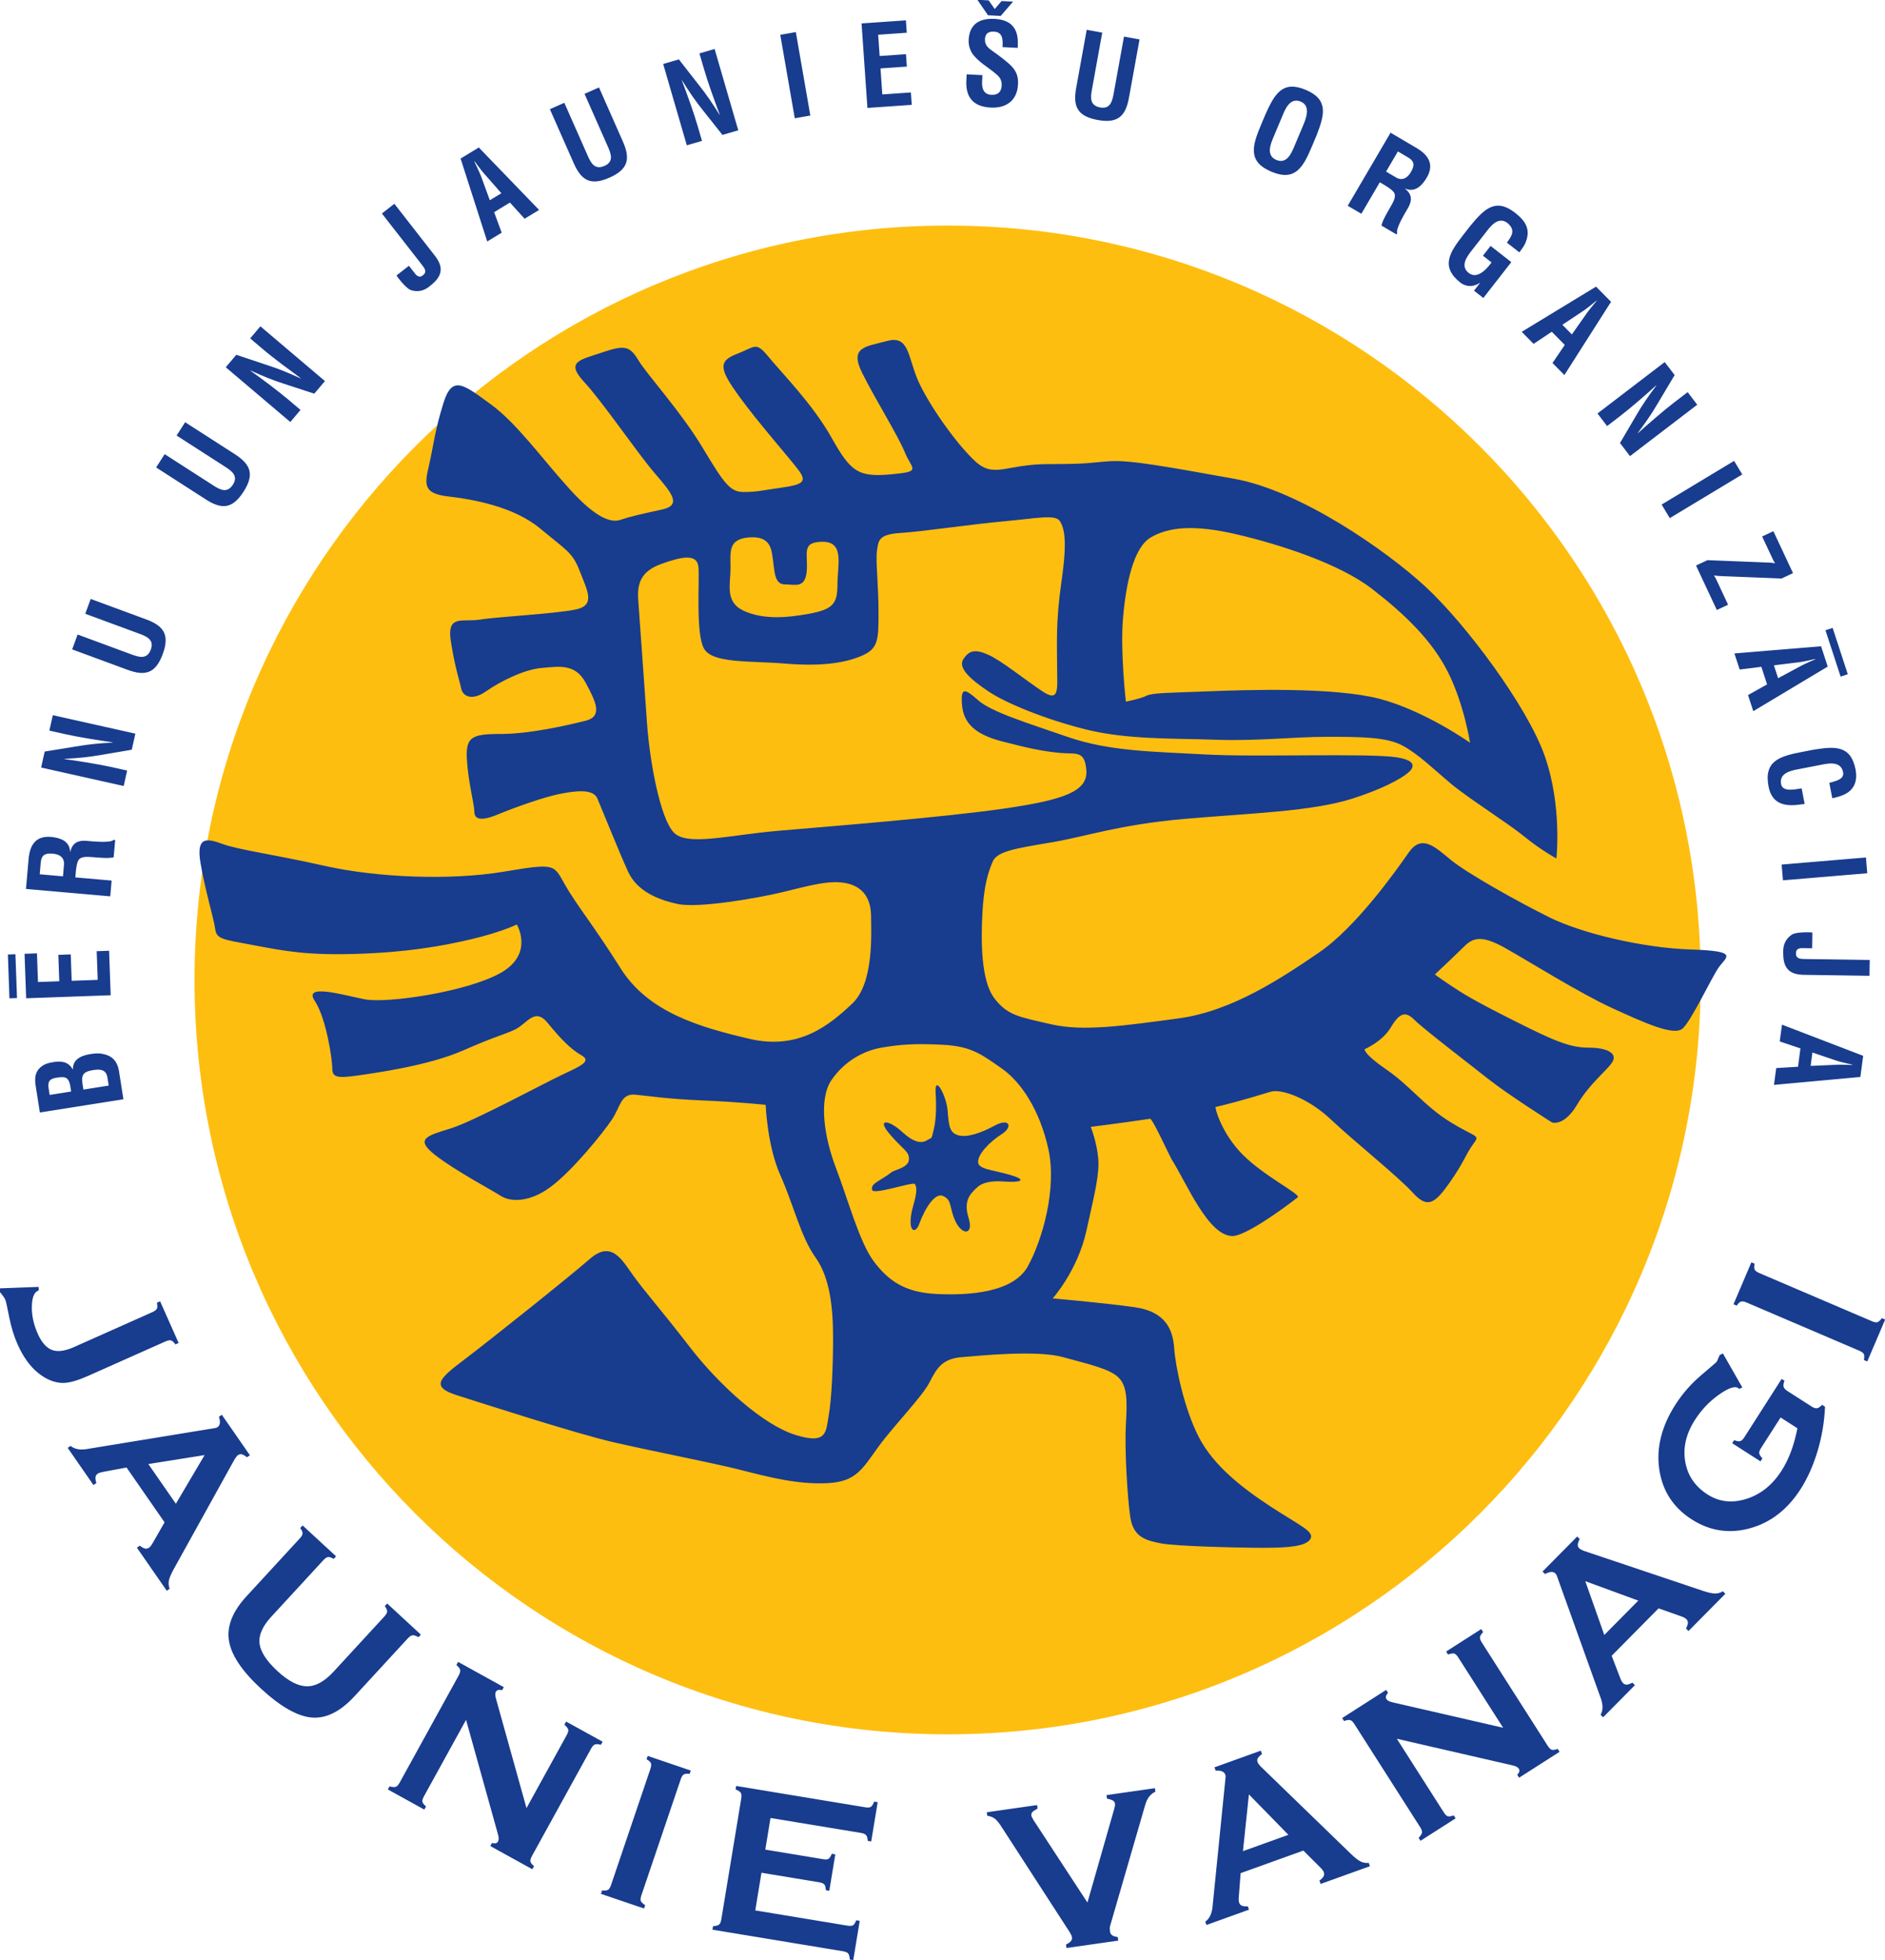
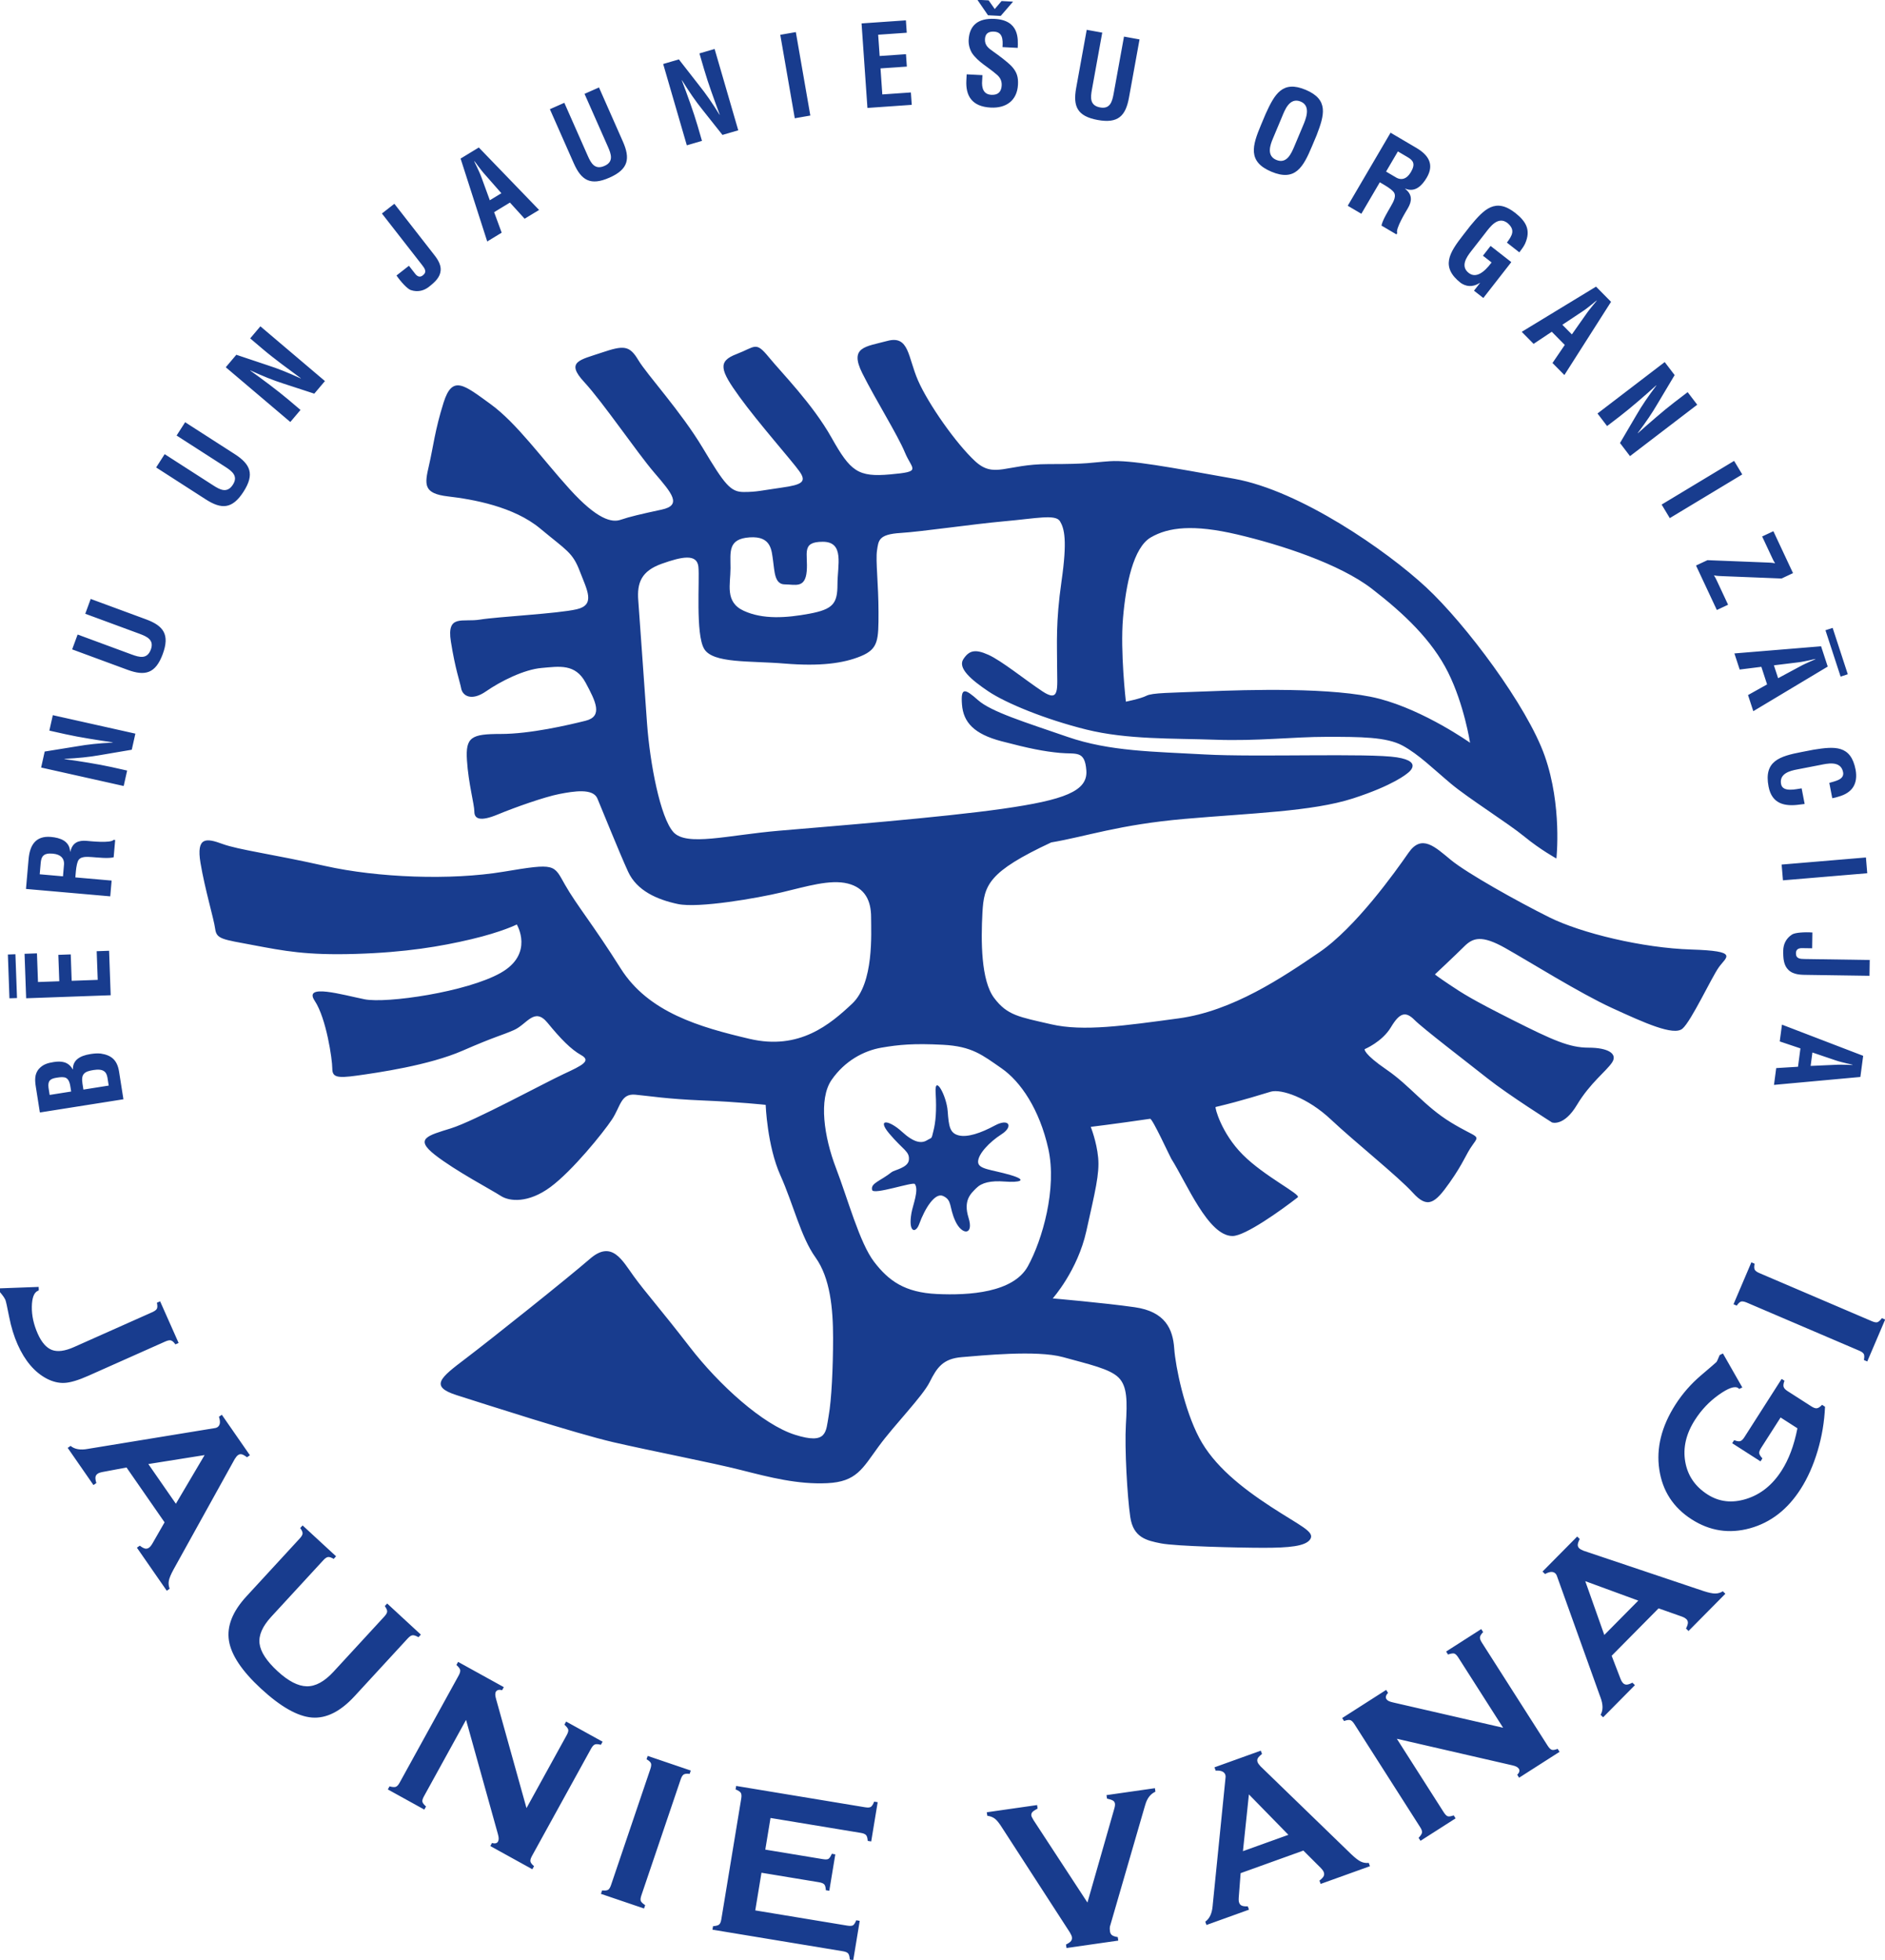
<svg xmlns="http://www.w3.org/2000/svg" preserveAspectRatio="xMidYMid" width="109.062" height="113.375" viewBox="0 0 109.062 113.375">
  <defs>
    <style>
      .cls-1 {
        fill: #febe10;
      }

      .cls-1, .cls-2 {
        fill-rule: evenodd;
      }

      .cls-2 {
        fill: #183c8e;
      }
    </style>
  </defs>
  <g>
-     <path d="M98.400,56.688 C98.400,80.788 78.892,100.326 54.828,100.326 C30.763,100.326 11.255,80.788 11.255,56.688 C11.255,32.587 30.763,13.049 54.828,13.049 C78.892,13.049 98.400,32.587 98.400,56.688 Z" class="cls-1" />
-     <path d="M108.036,78.757 L107.842,78.673 C107.873,78.508 107.870,78.391 107.834,78.324 C107.797,78.256 107.709,78.192 107.570,78.133 L101.069,75.353 C100.921,75.290 100.808,75.270 100.733,75.292 C100.658,75.315 100.575,75.393 100.484,75.527 L100.297,75.447 L101.330,73.023 L101.518,73.103 C101.487,73.257 101.488,73.370 101.522,73.443 C101.557,73.515 101.648,73.583 101.797,73.646 L108.298,76.426 C108.447,76.490 108.556,76.509 108.627,76.485 C108.697,76.460 108.782,76.382 108.883,76.252 L109.071,76.333 L108.036,78.757 ZM104.595,56.395 C104.263,56.390 103.786,56.409 103.477,56.110 C103.194,55.838 103.167,55.433 103.174,54.988 C103.179,54.662 103.308,54.298 103.690,54.055 C103.868,53.947 104.410,53.909 104.860,53.942 L104.847,54.856 L104.240,54.847 C104.063,54.851 103.912,54.914 103.909,55.137 C103.904,55.463 104.152,55.473 104.420,55.477 L108.178,55.533 L108.164,56.447 L104.595,56.395 ZM103.082,50.013 L107.959,49.603 L108.035,50.515 L103.158,50.925 L103.082,50.013 ZM103.101,59.273 L107.799,61.076 L107.637,62.300 L102.639,62.758 L102.768,61.786 L104.029,61.709 L104.169,60.647 L102.972,60.244 L103.101,59.273 ZM106.170,61.598 C106.402,61.582 106.625,61.592 106.855,61.596 C106.965,61.604 107.077,61.606 107.183,61.607 L107.184,61.594 C107.082,61.567 106.974,61.540 106.865,61.519 C106.642,61.463 106.425,61.414 106.204,61.339 L104.862,60.884 L104.759,61.661 L106.170,61.598 ZM106.372,46.084 C106.253,46.120 106.133,46.157 106.011,46.174 L105.840,45.288 C106.140,45.190 106.723,45.111 106.637,44.668 C106.502,43.963 105.673,44.182 105.302,44.254 L103.969,44.512 C103.572,44.588 102.931,44.745 103.050,45.361 C103.145,45.855 103.928,45.644 104.239,45.604 L104.413,46.508 C104.322,46.519 104.225,46.532 104.134,46.542 C103.248,46.667 102.518,46.502 102.325,45.501 C102.041,44.026 102.958,43.749 104.240,43.501 L104.925,43.369 C106.157,43.171 107.085,43.092 107.362,44.529 C107.503,45.333 107.180,45.861 106.372,46.084 ZM105.617,36.458 L106.033,36.322 L106.909,39.004 L106.494,39.140 L105.617,36.458 ZM101.442,41.140 L101.137,40.208 L102.240,39.592 L101.908,38.574 L100.654,38.731 L100.349,37.799 L105.364,37.386 L105.748,38.560 L101.442,41.140 ZM105.034,38.120 C104.931,38.140 104.821,38.162 104.714,38.191 C104.489,38.237 104.272,38.287 104.041,38.315 L102.634,38.487 L102.878,39.232 L104.122,38.563 C104.325,38.449 104.529,38.361 104.738,38.265 C104.842,38.224 104.943,38.177 105.038,38.132 L105.034,38.120 ZM99.663,33.329 C99.500,33.319 99.336,33.323 99.165,33.281 C99.232,33.379 99.282,33.486 99.333,33.592 L99.983,34.982 L99.333,35.287 L98.128,32.714 L98.790,32.404 L102.205,32.539 C102.368,32.549 102.532,32.545 102.703,32.587 C102.635,32.489 102.586,32.382 102.536,32.276 L101.954,31.034 L102.604,30.729 L103.740,33.154 L103.078,33.465 L99.663,33.329 ZM96.139,29.188 L100.332,26.661 L100.803,27.445 L96.610,29.972 L96.139,29.188 ZM93.730,25.627 L94.684,24.003 C94.999,23.458 95.351,22.941 95.833,22.302 L95.825,22.291 C95.524,22.563 95.153,22.896 94.774,23.218 C94.401,23.536 94.024,23.849 93.713,24.087 L92.982,24.646 L92.428,23.919 L96.317,20.945 L96.891,21.698 L95.907,23.347 C95.598,23.878 95.256,24.387 94.758,25.048 L94.766,25.058 C95.098,24.762 95.457,24.447 95.815,24.141 C96.172,23.834 96.534,23.533 96.881,23.268 L97.644,22.685 L98.198,23.412 L94.308,26.386 L93.730,25.627 ZM89.824,20.998 L90.535,19.953 L89.782,19.191 L88.731,19.892 L88.043,19.196 L92.344,16.581 L93.211,17.459 L90.512,21.695 L89.824,20.998 ZM91.758,18.190 C91.888,17.997 92.033,17.827 92.176,17.647 C92.250,17.564 92.320,17.477 92.385,17.394 L92.376,17.385 C92.293,17.449 92.205,17.518 92.121,17.592 C91.940,17.734 91.769,17.876 91.574,18.004 L90.394,18.788 L90.945,19.345 L91.758,18.190 ZM87.906,14.598 L87.186,14.035 C87.481,13.636 87.696,13.307 87.223,12.904 C86.658,12.462 86.178,13.173 85.945,13.471 L85.110,14.542 C84.860,14.862 84.480,15.402 84.975,15.788 C85.386,16.110 85.861,15.776 86.300,15.182 L85.800,14.792 L86.242,14.226 L87.441,15.163 L85.822,17.238 L85.282,16.816 L85.627,16.373 L85.617,16.365 C85.160,16.654 84.799,16.554 84.520,16.370 C83.337,15.445 83.847,14.633 84.650,13.603 L85.079,13.052 C85.878,12.093 86.525,11.421 87.677,12.322 C88.290,12.810 88.592,13.303 88.235,14.101 C88.150,14.284 88.021,14.439 87.906,14.598 ZM90.050,49.662 C90.050,49.662 89.121,49.153 88.192,48.390 C87.262,47.626 84.966,46.187 83.950,45.336 C82.933,44.485 82.091,43.643 81.154,43.133 C80.217,42.624 78.700,42.624 76.754,42.624 C74.808,42.624 72.766,42.879 70.312,42.791 C67.858,42.704 65.229,42.791 62.854,42.203 C60.479,41.614 58.200,40.676 57.182,39.992 C56.166,39.309 55.404,38.640 55.737,38.131 C56.071,37.622 56.420,37.535 57.182,37.877 C57.945,38.218 59.295,39.316 60.312,39.992 C61.329,40.668 61.162,39.825 61.162,38.552 C61.162,37.280 61.074,36.008 61.416,33.630 C61.758,31.253 61.583,30.577 61.329,30.154 C61.074,29.733 59.978,29.988 58.113,30.154 C56.246,30.322 53.370,30.751 52.100,30.831 C50.829,30.911 50.829,31.260 50.741,31.848 C50.654,32.437 50.829,33.805 50.829,35.412 C50.829,37.018 50.829,37.535 49.812,37.956 C48.796,38.378 47.437,38.552 45.404,38.386 C43.371,38.218 41.250,38.386 40.741,37.535 C40.233,36.684 40.487,33.550 40.408,32.787 C40.328,32.023 39.471,32.191 38.287,32.612 C37.104,33.034 36.849,33.717 36.929,34.735 C37.008,35.753 37.271,39.571 37.437,41.861 C37.604,44.151 38.200,47.292 38.962,48.136 C39.725,48.978 42.100,48.310 45.062,48.056 C48.025,47.802 54.467,47.292 58.025,46.784 C61.583,46.275 62.941,45.766 62.854,44.573 C62.766,43.380 62.267,43.643 61.329,43.554 C60.392,43.467 59.550,43.300 57.945,42.879 C56.341,42.458 55.737,41.774 55.658,40.755 C55.579,39.737 55.824,39.825 56.587,40.501 C57.350,41.177 59.295,41.774 61.758,42.624 C64.220,43.475 66.754,43.475 69.717,43.643 C72.679,43.810 79.209,43.554 80.820,43.810 C82.433,44.064 81.408,44.748 81.408,44.748 C81.408,44.748 80.645,45.423 78.279,46.187 C75.912,46.951 72.346,47.038 68.533,47.372 C64.721,47.706 62.854,48.390 60.821,48.732 C58.787,49.074 57.691,49.241 57.437,49.838 C57.182,50.434 56.929,51.189 56.841,52.804 C56.754,54.418 56.754,56.709 57.516,57.726 C58.279,58.744 58.962,58.824 60.821,59.253 C62.679,59.683 65.062,59.333 68.192,58.911 C71.321,58.489 74.212,56.534 76.325,55.094 C78.437,53.654 80.733,50.426 81.496,49.328 C82.258,48.231 83.021,48.986 83.950,49.750 C84.879,50.513 87.762,52.128 89.628,53.058 C91.495,53.988 95.053,54.840 97.850,54.927 C100.646,55.014 99.883,55.348 99.454,55.945 C99.025,56.542 97.850,59.078 97.341,59.507 C96.833,59.937 95.133,59.166 93.275,58.314 C91.416,57.464 88.445,55.603 87.087,54.840 C85.729,54.076 85.221,54.243 84.713,54.752 C84.203,55.261 83.021,56.367 83.021,56.367 C83.021,56.367 83.108,56.454 83.870,56.963 C84.633,57.472 85.141,57.806 87.508,58.999 C89.875,60.191 90.812,60.605 91.916,60.605 C93.020,60.605 93.608,60.947 93.275,61.456 C92.941,61.965 92.004,62.640 91.241,63.913 C90.479,65.186 89.795,64.931 89.795,64.931 C89.795,64.931 87.254,63.325 86.070,62.386 C84.886,61.448 82.345,59.507 81.838,58.999 C81.329,58.489 80.987,58.569 80.478,59.420 C79.971,60.271 78.954,60.692 78.954,60.692 C78.954,60.692 78.867,60.947 80.225,61.878 C81.583,62.807 82.425,64.001 83.950,64.931 C85.475,65.861 85.650,65.615 85.221,66.204 C84.791,66.792 84.713,67.221 83.870,68.414 C83.029,69.607 82.600,69.941 81.749,69.002 C80.900,68.064 78.358,66.036 77.008,64.764 C75.658,63.492 74.124,62.983 73.529,63.150 C73.121,63.264 71.922,63.662 70.333,64.037 C70.279,64.050 70.654,65.539 71.900,66.792 C73.164,68.062 75.298,69.097 75.083,69.264 C74.124,70.010 72.044,71.501 71.310,71.500 C69.904,71.500 68.669,68.456 67.767,67.029 C67.690,66.908 66.679,64.699 66.543,64.719 C64.531,65.014 63.108,65.186 63.108,65.186 C63.108,65.186 63.450,66.036 63.537,66.967 C63.625,67.897 63.362,68.923 62.854,71.213 C62.346,73.503 60.908,75.110 60.908,75.110 C60.908,75.110 63.871,75.365 65.650,75.619 C67.430,75.873 67.858,76.892 67.937,77.997 C68.017,79.103 68.533,81.560 69.383,83.174 C70.234,84.788 71.837,86.053 73.529,87.159 C75.220,88.263 76.071,88.597 75.816,89.027 C75.563,89.456 74.546,89.536 73.108,89.536 C71.670,89.536 68.024,89.448 67.175,89.281 C66.325,89.115 65.570,88.940 65.395,87.754 C65.221,86.570 65.062,83.763 65.141,82.411 C65.221,81.059 65.229,80.200 64.721,79.691 C64.212,79.182 63.029,78.928 61.504,78.506 C59.978,78.085 56.754,78.419 55.658,78.506 C54.562,78.593 54.212,79.103 53.791,79.945 C53.370,80.789 51.758,82.411 50.829,83.683 C49.899,84.955 49.558,85.719 47.858,85.798 C46.158,85.878 44.554,85.465 42.862,85.035 C41.170,84.606 37.692,83.937 35.491,83.429 C33.291,82.919 28.033,81.218 26.429,80.709 C24.824,80.200 25.491,79.691 26.937,78.593 C28.383,77.496 32.862,73.925 34.133,72.820 C35.404,71.715 36.000,72.907 36.675,73.838 C37.350,74.768 38.200,75.707 39.900,77.909 C41.599,80.112 44.133,82.411 46.000,82.999 C47.866,83.588 47.778,82.832 47.945,81.901 C48.112,80.971 48.200,79.103 48.200,77.401 C48.200,75.699 48.033,73.925 47.183,72.740 C46.333,71.556 45.912,69.687 45.150,67.985 C44.387,66.283 44.300,63.913 44.300,63.913 C44.300,63.913 42.775,63.746 40.662,63.659 C38.549,63.571 37.612,63.404 36.762,63.325 C35.912,63.245 35.912,64.001 35.404,64.764 C34.896,65.528 33.117,67.730 31.846,68.669 C30.575,69.607 29.479,69.512 28.970,69.177 C28.462,68.843 26.342,67.730 25.158,66.800 C23.974,65.869 24.729,65.695 26.087,65.273 C27.445,64.851 31.512,62.640 32.608,62.132 C33.704,61.623 34.220,61.368 33.625,61.035 C33.029,60.701 32.441,60.096 31.679,59.166 C30.916,58.235 30.495,59.253 29.733,59.587 C28.970,59.921 28.716,59.929 26.762,60.780 C24.808,61.631 21.854,62.052 20.662,62.219 C19.471,62.386 19.225,62.307 19.225,61.798 C19.225,61.289 18.883,58.911 18.208,57.893 C17.533,56.875 19.820,57.551 21.091,57.806 C22.362,58.060 27.017,57.384 28.970,56.278 C30.924,55.173 29.900,53.479 29.900,53.479 C29.900,53.479 29.050,53.909 27.271,54.331 C25.491,54.752 23.458,55.094 20.583,55.181 C17.708,55.269 16.429,55.006 14.650,54.673 C12.871,54.338 12.529,54.331 12.450,53.734 C12.370,53.137 11.854,51.444 11.600,49.916 C11.346,48.390 11.941,48.478 12.871,48.820 C13.800,49.161 15.754,49.408 18.804,50.092 C21.854,50.775 26.087,50.935 29.137,50.426 C32.187,49.916 32.020,50.005 32.695,51.189 C33.371,52.374 34.308,53.479 35.912,56.024 C37.517,58.569 40.487,59.420 43.371,60.096 C46.254,60.772 48.033,59.253 49.304,58.060 C50.575,56.867 50.400,53.988 50.400,53.058 C50.400,52.128 50.066,51.364 49.050,51.110 C48.033,50.855 46.675,51.277 45.237,51.618 C43.799,51.961 40.408,52.549 39.217,52.295 C38.025,52.041 36.849,51.531 36.341,50.426 C35.833,49.320 34.816,46.784 34.562,46.187 C34.308,45.590 33.204,45.766 32.354,45.933 C31.504,46.100 29.812,46.696 28.796,47.117 C27.779,47.539 27.445,47.372 27.445,46.951 C27.445,46.529 27.104,45.336 27.017,43.984 C26.929,42.632 27.271,42.458 28.970,42.458 C30.670,42.458 32.862,41.948 33.879,41.694 C34.896,41.440 34.474,40.589 33.879,39.484 C33.283,38.378 32.354,38.552 31.337,38.640 C30.321,38.727 28.970,39.404 28.121,39.992 C27.271,40.581 26.762,40.247 26.683,39.825 C26.603,39.404 26.342,38.720 26.087,37.113 C25.833,35.507 26.762,36.008 27.779,35.841 C28.796,35.674 32.275,35.499 33.371,35.244 C34.467,34.990 33.966,34.139 33.545,33.042 C33.125,31.944 32.783,31.848 31.258,30.577 C29.733,29.304 27.358,28.882 25.920,28.716 C24.483,28.549 24.562,28.032 24.817,26.934 C25.071,25.836 25.158,24.898 25.666,23.284 C26.175,21.670 26.850,22.266 28.375,23.371 C29.900,24.477 31.337,26.505 32.950,28.285 C34.562,30.067 35.404,30.242 35.912,30.067 C36.421,29.892 37.104,29.733 38.287,29.479 C39.471,29.224 38.883,28.541 37.866,27.355 C36.849,26.170 34.896,23.284 33.800,22.099 C32.703,20.914 33.545,20.827 34.816,20.397 C36.087,19.968 36.421,19.976 36.929,20.827 C37.437,21.677 39.391,23.792 40.662,25.916 C41.933,28.039 42.266,28.461 43.029,28.461 C43.792,28.461 44.046,28.374 45.237,28.206 C46.428,28.039 46.675,27.864 46.254,27.268 C45.833,26.672 43.879,24.469 42.775,22.942 C41.671,21.415 41.504,20.906 42.608,20.485 C43.712,20.063 43.712,19.722 44.475,20.652 C45.237,21.582 47.016,23.371 48.112,25.320 C49.208,27.268 49.637,27.610 51.504,27.443 C53.370,27.276 52.775,27.188 52.354,26.170 C51.933,25.153 50.654,23.117 49.891,21.590 C49.129,20.063 50.066,20.063 51.337,19.722 C52.608,19.379 52.521,20.652 53.116,22.012 C53.712,23.371 55.316,25.661 56.420,26.680 C57.524,27.697 58.200,26.847 60.654,26.847 C63.108,26.847 63.029,26.759 64.212,26.680 C65.395,26.600 67.604,27.014 71.416,27.697 C75.229,28.382 80.225,31.848 82.512,33.972 C84.800,36.096 88.358,40.843 89.375,43.730 C90.391,46.617 90.050,49.662 90.050,49.662 ZM48.112,62.473 C47.350,63.579 47.683,65.782 48.366,67.563 C49.050,69.344 49.733,71.898 50.575,72.995 C51.416,74.092 52.346,74.768 54.212,74.855 C56.078,74.943 58.628,74.776 59.471,73.249 C60.312,71.723 61.162,68.748 60.654,66.458 C60.145,64.168 59.049,62.561 57.945,61.798 C56.841,61.035 56.246,60.525 54.553,60.438 C52.862,60.351 52.012,60.430 50.995,60.605 C49.979,60.780 48.875,61.368 48.112,62.473 ZM47.604,31.340 C46.333,31.340 46.762,32.023 46.675,33.042 C46.587,34.059 46.000,33.805 45.404,33.805 C44.808,33.805 44.816,33.042 44.729,32.445 C44.641,31.848 44.641,30.998 43.371,31.085 C42.100,31.173 42.266,31.928 42.266,32.867 C42.266,33.805 41.925,34.823 43.029,35.332 C44.133,35.841 45.483,35.753 46.841,35.499 C48.200,35.244 48.454,34.911 48.454,33.805 C48.454,32.699 48.875,31.340 47.604,31.340 ZM83.783,38.895 C82.854,37.034 81.241,35.499 79.375,34.059 C77.508,32.620 74.124,31.515 71.583,30.918 C69.041,30.322 67.604,30.496 66.587,31.085 C65.570,31.673 65.141,33.805 64.975,35.753 C64.808,37.702 65.141,40.589 65.141,40.589 C65.141,40.589 65.991,40.421 66.332,40.247 C66.674,40.072 67.683,40.080 69.891,39.992 C72.100,39.905 77.175,39.737 79.804,40.421 C82.433,41.106 85.054,42.966 85.054,42.966 C85.054,42.966 84.713,40.755 83.783,38.895 ZM52.585,67.106 C52.642,66.600 52.255,66.532 51.448,65.571 C50.714,64.696 51.424,64.770 52.190,65.472 C52.872,66.097 53.306,66.158 53.624,65.967 C53.941,65.776 53.879,65.933 54.005,65.424 C54.133,64.915 54.197,64.279 54.133,63.197 C54.069,62.116 54.768,63.389 54.831,64.279 C54.895,65.169 54.959,65.551 55.467,65.679 C55.975,65.806 56.738,65.551 57.564,65.106 C58.390,64.661 58.644,65.169 57.945,65.615 C57.247,66.060 56.590,66.759 56.590,67.205 C56.590,67.650 57.374,67.651 58.453,67.969 C59.534,68.286 58.962,68.414 58.136,68.350 C57.310,68.286 56.801,68.414 56.484,68.732 C56.166,69.050 55.721,69.432 56.039,70.450 C56.356,71.467 55.658,71.467 55.276,70.641 C54.895,69.814 55.107,69.432 54.563,69.184 C54.100,68.973 53.518,69.884 53.179,70.818 C52.981,71.362 52.536,71.313 52.734,70.174 C52.814,69.711 53.179,68.838 52.931,68.492 C52.829,68.348 50.535,69.142 50.460,68.838 C50.361,68.442 50.904,68.343 51.597,67.799 C51.747,67.681 52.536,67.551 52.585,67.106 ZM81.305,10.912 L81.298,10.923 C81.729,11.260 81.694,11.641 81.456,12.047 C81.354,12.221 80.723,13.245 80.842,13.481 L80.796,13.560 L79.929,13.050 C79.992,12.724 80.313,12.215 80.473,11.930 C80.619,11.668 80.833,11.316 80.609,11.079 C80.431,10.891 80.197,10.761 79.973,10.628 L79.832,10.546 L78.765,12.366 L77.977,11.903 L80.455,7.677 L81.946,8.554 C82.627,8.954 83.006,9.495 82.550,10.273 C82.279,10.735 81.876,11.150 81.305,10.912 ZM81.464,9.104 L80.879,8.760 L80.195,9.926 L80.814,10.290 C81.083,10.425 81.384,10.376 81.632,9.953 C81.910,9.480 81.759,9.285 81.464,9.104 ZM75.906,8.468 C75.400,9.672 74.940,10.514 73.557,9.931 C72.174,9.348 72.453,8.431 72.959,7.226 L73.230,6.582 C73.749,5.447 74.199,4.630 75.546,5.197 C76.893,5.765 76.624,6.658 76.177,7.823 L75.906,8.468 ZM75.260,5.878 C74.599,5.599 74.321,6.411 74.174,6.760 L73.648,8.013 C73.491,8.386 73.266,9.007 73.843,9.250 C74.444,9.504 74.711,8.886 74.893,8.452 L75.379,7.296 C75.531,6.935 75.886,6.141 75.260,5.878 ZM63.514,6.941 C62.326,6.725 62.072,6.154 62.265,5.087 L62.875,1.725 L63.773,1.888 L63.178,5.173 C63.094,5.636 63.042,6.105 63.652,6.215 C64.236,6.322 64.353,5.865 64.436,5.402 L65.032,2.117 L65.931,2.280 L65.321,5.642 C65.128,6.710 64.689,7.154 63.514,6.941 ZM57.473,2.986 C57.764,3.191 58.298,3.584 58.540,3.845 C58.837,4.168 58.920,4.467 58.898,4.891 C58.851,5.817 58.213,6.269 57.320,6.223 C56.225,6.167 55.866,5.533 55.911,4.659 L55.929,4.300 L56.842,4.347 L56.827,4.634 C56.783,5.109 56.908,5.463 57.359,5.485 C57.743,5.505 57.936,5.312 57.955,4.941 C57.969,4.653 57.849,4.451 57.623,4.276 C57.166,3.879 56.587,3.582 56.240,3.073 C56.102,2.844 56.031,2.572 56.044,2.311 C56.087,1.475 56.579,1.043 57.544,1.092 C58.997,1.167 58.901,2.287 58.883,2.770 L58.003,2.725 C58.032,2.288 58.014,1.856 57.513,1.830 C57.206,1.814 57.005,1.928 56.988,2.261 C56.969,2.633 57.196,2.789 57.473,2.986 ZM57.163,0.883 L56.549,-0.012 L57.200,0.021 L57.554,0.523 L57.949,0.060 L58.614,0.094 L57.899,0.921 L57.163,0.883 ZM49.848,1.355 L52.413,1.177 L52.463,1.894 L50.809,2.009 L50.895,3.240 L52.418,3.135 L52.468,3.852 L50.944,3.957 L51.049,5.463 L52.702,5.348 L52.752,6.065 L50.188,6.244 L49.848,1.355 ZM45.145,2.014 L46.045,1.857 L46.884,6.684 L45.984,6.842 L45.145,2.014 ZM40.629,6.329 C40.235,5.838 39.881,5.322 39.459,4.643 L39.447,4.646 C39.591,5.026 39.767,5.492 39.931,5.961 C40.093,6.425 40.249,6.890 40.358,7.266 L40.615,8.150 L39.738,8.406 L38.370,3.702 L39.278,3.436 L40.459,4.950 C40.843,5.430 41.194,5.933 41.630,6.636 L41.642,6.633 C41.487,6.215 41.322,5.767 41.165,5.322 C41.009,4.878 40.859,4.432 40.737,4.011 L40.468,3.089 L41.346,2.834 L42.714,7.538 L41.800,7.805 L40.629,6.329 ZM35.269,10.274 C34.165,10.763 33.634,10.434 33.196,9.442 L31.815,6.317 L32.651,5.947 L34.000,9.000 C34.190,9.430 34.410,9.847 34.977,9.596 C35.520,9.356 35.360,8.912 35.170,8.482 L33.820,5.429 L34.656,5.059 L36.037,8.184 C36.475,9.175 36.361,9.790 35.269,10.274 ZM29.504,11.718 L28.589,12.274 L29.026,13.460 L28.190,13.969 L26.649,9.173 L27.703,8.532 L31.191,12.145 L30.354,12.653 L29.504,11.718 ZM28.076,10.117 C27.918,9.945 27.786,9.766 27.646,9.584 C27.583,9.492 27.514,9.404 27.448,9.321 L27.437,9.328 C27.480,9.424 27.527,9.526 27.579,9.624 C27.675,9.833 27.773,10.033 27.853,10.253 L28.340,11.585 L29.009,11.178 L28.076,10.117 ZM24.811,16.596 C24.554,16.797 24.190,16.924 23.761,16.778 C23.565,16.707 23.196,16.308 22.940,15.937 L23.660,15.374 L24.033,15.853 C24.147,15.988 24.291,16.066 24.465,15.929 C24.723,15.728 24.575,15.528 24.410,15.317 L22.097,12.351 L22.817,11.788 L25.014,14.605 C25.219,14.868 25.533,15.228 25.494,15.656 C25.460,16.047 25.161,16.322 24.811,16.596 ZM16.395,22.188 C15.796,21.997 15.216,21.762 14.489,21.428 L14.481,21.438 C14.811,21.675 15.214,21.966 15.610,22.267 C16.000,22.564 16.386,22.866 16.685,23.119 L17.387,23.714 L16.797,24.412 L13.062,21.245 L13.673,20.523 L15.493,21.132 C16.078,21.320 16.647,21.546 17.398,21.891 L17.407,21.882 C17.047,21.619 16.663,21.336 16.287,21.052 C15.912,20.768 15.540,20.479 15.207,20.196 L14.475,19.575 L15.065,18.877 L18.800,22.044 L18.184,22.772 L16.395,22.188 ZM14.093,28.439 C13.441,29.456 12.816,29.474 11.905,28.888 L9.034,27.041 L9.527,26.272 L12.333,28.076 C12.728,28.330 13.141,28.557 13.476,28.035 C13.797,27.534 13.419,27.253 13.024,26.999 L10.218,25.194 L10.712,24.425 L13.584,26.271 C14.495,26.858 14.738,27.433 14.093,28.439 ZM9.417,37.834 C8.999,38.968 8.394,39.121 7.377,38.746 L4.175,37.565 L4.491,36.706 L7.619,37.861 C8.061,38.023 8.512,38.155 8.727,37.573 C8.932,37.015 8.503,36.822 8.062,36.659 L4.933,35.505 L5.248,34.647 L8.451,35.828 C9.467,36.203 9.829,36.712 9.417,37.834 ZM7.624,43.370 L5.769,43.685 C5.149,43.794 4.527,43.856 3.729,43.898 L3.726,43.911 C4.128,43.967 4.621,44.037 5.110,44.120 C5.594,44.201 6.076,44.289 6.458,44.374 L7.356,44.575 L7.156,45.468 L2.380,44.400 L2.586,43.475 L4.480,43.169 C5.085,43.063 5.695,42.999 6.520,42.956 L6.523,42.943 C6.083,42.878 5.611,42.806 5.147,42.729 C4.682,42.652 4.219,42.568 3.793,42.473 L2.856,42.264 L3.056,41.371 L7.832,42.439 L7.624,43.370 ZM4.057,49.266 L4.070,49.267 C4.189,48.733 4.547,48.601 5.015,48.642 C5.217,48.659 6.411,48.791 6.573,48.582 L6.664,48.590 L6.576,49.592 C6.255,49.675 5.658,49.603 5.333,49.581 C5.033,49.562 4.624,49.519 4.506,49.824 C4.413,50.065 4.396,50.332 4.373,50.592 L4.359,50.755 L6.458,50.939 L6.379,51.851 L1.503,51.423 L1.654,49.698 C1.723,48.911 2.049,48.336 2.946,48.414 C3.479,48.461 4.026,48.647 4.057,49.266 ZM2.357,49.898 L2.298,50.575 L3.644,50.693 L3.706,49.976 C3.713,49.675 3.539,49.424 3.051,49.381 C2.505,49.333 2.394,49.553 2.357,49.898 ZM2.198,56.807 L3.430,56.763 L3.375,55.235 L4.093,55.209 L4.147,56.737 L5.654,56.683 L5.594,55.025 L6.312,54.999 L6.404,57.572 L1.513,57.747 L1.421,55.175 L2.138,55.149 L2.198,56.807 ZM0.456,55.216 L0.892,55.200 L0.984,57.734 L0.546,57.749 L0.456,55.216 ZM2.077,62.896 C2.016,62.509 1.981,62.124 2.269,61.813 C2.501,61.565 2.773,61.489 3.102,61.437 C3.521,61.371 3.948,61.396 4.205,61.858 L4.219,61.856 C4.209,61.335 4.604,61.074 5.229,60.975 C5.429,60.943 5.631,60.925 5.832,60.946 C6.475,61.043 6.788,61.350 6.890,61.996 L7.141,63.590 L2.307,64.354 L2.077,62.896 ZM4.771,62.681 L4.826,63.030 L6.290,62.798 L6.259,62.605 C6.229,62.418 6.218,62.221 6.122,62.071 C5.974,61.843 5.653,61.861 5.408,61.899 C4.886,61.982 4.683,62.120 4.771,62.681 ZM2.873,63.339 L4.117,63.142 L4.091,62.974 C4.056,62.755 4.024,62.469 3.822,62.355 C3.686,62.291 3.516,62.304 3.284,62.341 C2.923,62.398 2.755,62.504 2.807,62.919 L2.873,63.339 ZM2.243,74.646 L2.186,74.672 C1.967,74.770 1.852,75.074 1.842,75.584 C1.832,76.094 1.946,76.617 2.183,77.151 C2.406,77.652 2.679,77.965 3.002,78.090 C3.326,78.214 3.750,78.160 4.275,77.927 L8.807,75.908 C8.954,75.842 9.045,75.773 9.079,75.702 C9.113,75.629 9.112,75.516 9.078,75.361 L9.264,75.278 L10.334,77.686 L10.148,77.769 C10.057,77.641 9.973,77.566 9.896,77.541 C9.820,77.517 9.708,77.538 9.560,77.604 L5.121,79.581 C4.535,79.842 4.072,79.981 3.734,79.997 C3.395,80.014 3.051,79.931 2.703,79.750 C2.351,79.564 2.035,79.306 1.755,78.977 C1.475,78.647 1.229,78.247 1.020,77.775 C0.810,77.302 0.647,76.772 0.531,76.184 C0.416,75.595 0.342,75.266 0.311,75.194 C0.283,75.132 0.243,75.065 0.191,74.990 C0.139,74.917 0.072,74.832 -0.009,74.737 L0.001,74.527 L2.238,74.444 L2.243,74.646 ZM5.081,83.815 C5.120,83.808 5.157,83.801 5.192,83.796 L12.348,82.625 C12.429,82.614 12.484,82.603 12.512,82.593 C12.540,82.583 12.565,82.570 12.586,82.556 C12.663,82.502 12.708,82.424 12.721,82.323 C12.733,82.222 12.715,82.100 12.667,81.956 L12.834,81.840 L14.459,84.182 L14.291,84.298 C14.159,84.199 14.056,84.142 13.982,84.127 C13.908,84.112 13.838,84.127 13.774,84.172 C13.744,84.193 13.713,84.221 13.682,84.259 C13.651,84.297 13.617,84.344 13.581,84.402 L10.038,90.795 C9.887,91.072 9.797,91.289 9.769,91.445 C9.741,91.601 9.757,91.754 9.816,91.904 L9.649,92.020 L7.921,89.529 L8.089,89.413 C8.210,89.506 8.311,89.562 8.390,89.580 C8.469,89.598 8.545,89.582 8.618,89.532 C8.648,89.511 8.677,89.484 8.705,89.452 C8.734,89.419 8.769,89.369 8.811,89.302 L9.522,88.063 L7.321,84.891 L5.932,85.151 C5.854,85.167 5.795,85.183 5.755,85.198 C5.714,85.213 5.679,85.231 5.649,85.252 C5.576,85.303 5.535,85.368 5.524,85.449 C5.513,85.529 5.530,85.643 5.575,85.790 L5.408,85.907 L3.917,83.757 L4.084,83.641 C4.315,83.836 4.647,83.895 5.081,83.815 ZM10.176,86.988 L11.838,84.173 L8.582,84.691 L10.176,86.988 ZM17.337,89.002 C17.447,88.883 17.504,88.784 17.507,88.706 C17.511,88.627 17.465,88.523 17.370,88.392 L17.508,88.242 L19.444,90.028 L19.305,90.179 C19.171,90.097 19.064,90.061 18.984,90.069 C18.904,90.078 18.810,90.141 18.700,90.261 L15.697,93.522 C15.183,94.080 14.957,94.598 15.017,95.077 C15.077,95.557 15.423,96.087 16.053,96.669 C16.680,97.248 17.246,97.541 17.752,97.548 C18.257,97.556 18.774,97.273 19.302,96.699 L22.230,93.519 C22.340,93.400 22.397,93.301 22.400,93.223 C22.404,93.144 22.358,93.039 22.263,92.909 L22.401,92.759 L24.350,94.558 L24.212,94.708 C24.069,94.626 23.957,94.589 23.875,94.595 C23.793,94.601 23.699,94.662 23.593,94.777 L20.516,98.119 C19.695,99.011 18.871,99.422 18.043,99.355 C17.215,99.287 16.234,98.730 15.099,97.682 C13.995,96.663 13.378,95.738 13.246,94.906 C13.116,94.074 13.453,93.220 14.260,92.344 L17.337,89.002 ZM22.902,103.362 C22.976,103.334 23.048,103.256 23.119,103.128 L26.537,96.924 C26.612,96.787 26.641,96.679 26.624,96.600 C26.606,96.522 26.534,96.427 26.407,96.315 L26.505,96.136 L29.149,97.596 L29.051,97.775 C28.975,97.751 28.905,97.745 28.841,97.758 C28.778,97.771 28.729,97.804 28.694,97.856 C28.666,97.906 28.653,97.965 28.655,98.032 C28.657,98.098 28.674,98.188 28.707,98.302 L30.462,104.594 L32.786,100.376 C32.865,100.234 32.894,100.127 32.877,100.054 C32.859,99.981 32.785,99.886 32.656,99.767 L32.755,99.588 L34.865,100.753 L34.766,100.932 C34.603,100.889 34.484,100.884 34.413,100.916 C34.340,100.948 34.269,101.028 34.198,101.156 L30.780,107.360 C30.705,107.497 30.674,107.604 30.689,107.681 C30.704,107.758 30.774,107.849 30.898,107.953 L30.800,108.132 L28.368,106.789 L28.466,106.610 C28.547,106.637 28.618,106.643 28.679,106.629 C28.740,106.615 28.785,106.583 28.812,106.532 C28.840,106.482 28.854,106.422 28.853,106.353 C28.852,106.284 28.837,106.197 28.806,106.090 L26.965,99.490 L24.531,103.908 C24.453,104.050 24.422,104.157 24.440,104.229 C24.457,104.302 24.527,104.393 24.649,104.501 L24.550,104.680 L22.440,103.515 L22.538,103.336 C22.708,103.382 22.829,103.391 22.902,103.362 ZM35.185,109.319 C35.249,109.278 35.306,109.185 35.354,109.042 L37.626,102.339 C37.678,102.186 37.690,102.073 37.662,102.000 C37.633,101.927 37.549,101.849 37.408,101.769 L37.474,101.575 L39.967,102.422 L39.901,102.616 C39.746,102.596 39.633,102.606 39.564,102.646 C39.494,102.686 39.434,102.783 39.382,102.936 L37.110,109.638 C37.058,109.792 37.047,109.902 37.077,109.971 C37.107,110.039 37.191,110.118 37.328,110.209 L37.262,110.402 L34.769,109.555 L34.837,109.355 C35.005,109.373 35.120,109.361 35.185,109.319 ZM41.607,111.329 C41.667,111.278 41.709,111.180 41.733,111.036 L42.886,104.043 C42.911,103.889 42.903,103.778 42.860,103.710 C42.817,103.642 42.717,103.577 42.560,103.514 L42.593,103.312 L50.054,104.546 C50.215,104.572 50.327,104.564 50.390,104.520 C50.453,104.476 50.516,104.376 50.579,104.219 L50.781,104.252 L50.406,106.523 L50.205,106.490 C50.194,106.327 50.162,106.215 50.108,106.155 C50.054,106.095 49.955,106.053 49.810,106.029 L44.580,105.165 L44.278,106.996 L47.602,107.545 C47.766,107.573 47.878,107.567 47.937,107.528 C47.996,107.490 48.059,107.393 48.128,107.237 L48.329,107.271 L47.981,109.377 L47.780,109.343 C47.774,109.187 47.746,109.077 47.696,109.015 C47.645,108.953 47.541,108.909 47.382,108.882 L44.057,108.333 L43.698,110.512 L49.021,111.392 C49.184,111.419 49.295,111.412 49.357,111.371 C49.418,111.330 49.480,111.234 49.541,111.083 L49.742,111.116 L49.368,113.387 L49.167,113.354 C49.157,113.190 49.128,113.076 49.079,113.011 C49.030,112.946 48.929,112.901 48.777,112.876 L41.222,111.627 L41.255,111.425 C41.430,111.412 41.547,111.380 41.607,111.329 ZM60.033,104.621 C59.881,104.701 59.780,104.769 59.730,104.826 C59.680,104.884 59.661,104.951 59.672,105.029 C59.679,105.075 59.717,105.155 59.785,105.266 C59.799,105.285 59.806,105.297 59.806,105.303 L62.917,110.057 L64.466,104.643 C64.487,104.572 64.500,104.512 64.507,104.463 C64.513,104.415 64.514,104.373 64.509,104.336 C64.498,104.259 64.459,104.199 64.392,104.159 C64.326,104.118 64.211,104.081 64.049,104.045 L64.020,103.843 L66.821,103.442 L66.850,103.644 C66.563,103.775 66.368,104.028 66.263,104.402 C66.245,104.463 66.231,104.510 66.220,104.543 L64.215,111.456 C64.209,111.489 64.207,111.530 64.208,111.580 C64.211,111.630 64.215,111.681 64.222,111.732 C64.236,111.826 64.275,111.897 64.340,111.946 C64.405,111.994 64.515,112.031 64.671,112.056 L64.700,112.259 L61.706,112.687 L61.677,112.485 C61.815,112.418 61.910,112.353 61.961,112.290 C62.013,112.227 62.033,112.152 62.020,112.064 C62.015,112.027 62.004,111.991 61.988,111.954 C61.972,111.916 61.943,111.861 61.901,111.787 L57.980,105.730 C57.817,105.469 57.675,105.293 57.558,105.205 C57.440,105.116 57.295,105.060 57.123,105.037 L57.094,104.835 L60.004,104.418 L60.033,104.621 ZM70.172,110.132 L70.899,102.908 C70.909,102.827 70.912,102.771 70.910,102.741 C70.907,102.712 70.901,102.685 70.893,102.660 C70.861,102.572 70.798,102.508 70.704,102.469 C70.610,102.431 70.487,102.417 70.336,102.427 L70.267,102.235 L72.947,101.271 L73.016,101.463 C72.886,101.565 72.805,101.650 72.770,101.718 C72.737,101.786 72.733,101.857 72.760,101.930 C72.772,101.965 72.792,102.002 72.820,102.042 C72.849,102.082 72.886,102.127 72.931,102.177 L78.180,107.262 C78.408,107.479 78.593,107.622 78.737,107.690 C78.880,107.757 79.032,107.781 79.192,107.763 L79.261,107.955 L76.410,108.980 L76.341,108.788 C76.463,108.694 76.542,108.611 76.581,108.539 C76.618,108.468 76.622,108.390 76.593,108.306 C76.581,108.272 76.562,108.237 76.538,108.201 C76.515,108.165 76.475,108.119 76.421,108.060 L75.411,107.051 L71.780,108.357 L71.671,109.768 C71.666,109.847 71.666,109.909 71.670,109.951 C71.674,109.994 71.682,110.033 71.695,110.067 C71.725,110.151 71.777,110.208 71.852,110.239 C71.927,110.271 72.041,110.283 72.195,110.278 L72.263,110.470 L69.804,111.355 L69.735,111.163 C69.983,110.990 70.126,110.684 70.162,110.244 C70.165,110.204 70.167,110.167 70.172,110.132 ZM74.544,106.140 L72.259,103.802 L71.914,107.085 L74.544,106.140 ZM82.172,105.704 L78.362,99.734 C78.278,99.602 78.197,99.525 78.119,99.503 C78.042,99.481 77.924,99.499 77.765,99.557 L77.655,99.385 L80.200,97.757 L80.310,97.929 C80.252,97.985 80.214,98.044 80.195,98.105 C80.175,98.167 80.181,98.226 80.210,98.282 C80.241,98.330 80.286,98.370 80.346,98.400 C80.405,98.430 80.492,98.458 80.608,98.484 L86.967,99.946 L84.376,95.886 C84.289,95.750 84.209,95.672 84.137,95.653 C84.065,95.634 83.946,95.653 83.779,95.709 L83.670,95.537 L85.700,94.238 L85.811,94.410 C85.695,94.534 85.633,94.635 85.627,94.714 C85.621,94.792 85.657,94.893 85.735,95.016 L89.545,100.987 C89.630,101.119 89.709,101.197 89.784,101.221 C89.860,101.244 89.972,101.226 90.122,101.167 L90.233,101.339 L87.892,102.836 L87.783,102.664 C87.844,102.606 87.883,102.547 87.901,102.486 C87.918,102.426 87.911,102.371 87.879,102.322 C87.849,102.274 87.803,102.234 87.742,102.201 C87.681,102.169 87.597,102.141 87.489,102.117 L80.818,100.583 L83.531,104.835 C83.619,104.971 83.698,105.049 83.770,105.069 C83.842,105.088 83.955,105.070 84.108,105.015 L84.218,105.187 L82.187,106.486 L82.077,106.314 C82.198,106.187 82.264,106.085 82.275,106.007 C82.285,105.928 82.251,105.828 82.172,105.704 ZM90.046,91.090 C90.031,91.065 90.015,91.042 89.996,91.024 C89.930,90.958 89.845,90.928 89.744,90.933 C89.642,90.940 89.525,90.980 89.393,91.054 L89.248,90.910 L91.253,88.884 L91.398,89.028 C91.325,89.176 91.287,89.289 91.286,89.364 C91.284,89.440 91.311,89.505 91.367,89.561 C91.393,89.586 91.427,89.611 91.470,89.635 C91.512,89.659 91.565,89.684 91.628,89.709 L98.552,92.035 C98.851,92.133 99.080,92.182 99.238,92.181 C99.397,92.180 99.544,92.137 99.680,92.051 L99.826,92.195 L97.694,94.349 L97.549,94.205 C97.618,94.068 97.655,93.959 97.658,93.878 C97.661,93.797 97.632,93.725 97.569,93.662 C97.543,93.637 97.511,93.613 97.475,93.591 C97.438,93.569 97.382,93.543 97.308,93.514 L95.962,93.039 L93.247,95.783 L93.755,97.103 C93.785,97.177 93.811,97.233 93.834,97.270 C93.856,97.306 93.880,97.337 93.905,97.363 C93.969,97.426 94.040,97.455 94.122,97.451 C94.203,97.447 94.311,97.409 94.448,97.338 L94.593,97.482 L92.753,99.341 L92.608,99.197 C92.758,98.934 92.755,98.597 92.599,98.184 C92.584,98.147 92.570,98.112 92.559,98.078 L90.108,91.245 C90.082,91.168 90.061,91.116 90.046,91.090 ZM92.822,94.578 L94.788,92.591 L91.720,91.466 L92.822,94.578 ZM96.003,85.005 C95.819,83.765 96.130,82.516 96.934,81.257 C97.342,80.620 97.838,80.052 98.423,79.556 C99.007,79.059 99.305,78.802 99.316,78.784 C99.347,78.736 99.395,78.633 99.458,78.475 C99.474,78.442 99.486,78.412 99.496,78.387 L99.685,78.294 L100.807,80.262 L100.621,80.348 C100.615,80.338 100.608,80.329 100.601,80.321 C100.594,80.313 100.581,80.303 100.563,80.292 C100.365,80.165 99.991,80.296 99.443,80.686 C98.895,81.075 98.435,81.560 98.064,82.141 C97.552,82.942 97.365,83.744 97.503,84.549 C97.640,85.353 98.071,85.988 98.794,86.451 C99.465,86.882 100.214,86.967 101.042,86.707 C101.870,86.447 102.550,85.901 103.081,85.069 C103.287,84.749 103.465,84.387 103.617,83.985 C103.769,83.583 103.895,83.129 103.995,82.623 L103.021,81.998 L101.894,83.759 C101.810,83.891 101.773,83.995 101.785,84.071 C101.797,84.146 101.858,84.244 101.969,84.365 L101.859,84.537 L100.220,83.486 L100.334,83.308 C100.490,83.371 100.607,83.390 100.686,83.366 C100.765,83.342 100.845,83.266 100.926,83.139 L103.082,79.767 L103.246,79.872 C103.189,80.019 103.171,80.135 103.194,80.219 C103.217,80.304 103.294,80.388 103.425,80.472 L104.805,81.357 C104.937,81.441 105.044,81.477 105.127,81.463 C105.211,81.450 105.308,81.384 105.421,81.266 L105.592,81.376 C105.555,82.247 105.412,83.100 105.162,83.936 C104.912,84.772 104.586,85.505 104.183,86.134 C103.426,87.318 102.449,88.076 101.251,88.407 C100.053,88.737 98.928,88.565 97.876,87.891 C96.811,87.208 96.186,86.246 96.003,85.005 Z" class="cls-2" />
+     <path d="M108.036,78.757 L107.842,78.673 C107.873,78.508 107.870,78.391 107.834,78.324 C107.797,78.256 107.709,78.192 107.570,78.133 L101.069,75.353 C100.921,75.290 100.808,75.270 100.733,75.292 C100.658,75.315 100.575,75.393 100.484,75.527 L100.297,75.447 L101.330,73.023 L101.518,73.103 C101.487,73.257 101.488,73.370 101.522,73.443 C101.557,73.515 101.648,73.583 101.797,73.646 L108.298,76.426 C108.447,76.490 108.556,76.509 108.627,76.485 C108.697,76.460 108.782,76.382 108.883,76.252 L109.071,76.333 L108.036,78.757 ZM104.595,56.395 C104.263,56.390 103.786,56.409 103.477,56.110 C103.194,55.838 103.167,55.433 103.174,54.988 C103.179,54.662 103.308,54.298 103.690,54.055 C103.868,53.947 104.410,53.909 104.860,53.942 L104.847,54.856 L104.240,54.847 C104.063,54.851 103.912,54.914 103.909,55.137 C103.904,55.463 104.152,55.473 104.420,55.477 L108.178,55.533 L108.164,56.447 L104.595,56.395 ZM103.082,50.013 L107.959,49.603 L108.035,50.515 L103.158,50.925 L103.082,50.013 ZM103.101,59.273 L107.799,61.076 L107.637,62.300 L102.639,62.758 L102.768,61.786 L104.029,61.709 L104.169,60.647 L102.972,60.244 L103.101,59.273 ZM106.170,61.598 C106.402,61.582 106.625,61.592 106.855,61.596 C106.965,61.604 107.077,61.606 107.183,61.607 L107.184,61.594 C107.082,61.567 106.974,61.540 106.865,61.519 C106.642,61.463 106.425,61.414 106.204,61.339 L104.862,60.884 L104.759,61.661 L106.170,61.598 ZM106.372,46.084 C106.253,46.120 106.133,46.157 106.011,46.174 L105.840,45.288 C106.140,45.190 106.723,45.111 106.637,44.668 C106.502,43.963 105.673,44.182 105.302,44.254 L103.969,44.512 C103.572,44.588 102.931,44.745 103.050,45.361 C103.145,45.855 103.928,45.644 104.239,45.604 L104.413,46.508 C104.322,46.519 104.225,46.532 104.134,46.542 C103.248,46.667 102.518,46.502 102.325,45.501 C102.041,44.026 102.958,43.749 104.240,43.501 L104.925,43.369 C106.157,43.171 107.085,43.092 107.362,44.529 C107.503,45.333 107.180,45.861 106.372,46.084 ZM105.617,36.458 L106.033,36.322 L106.909,39.004 L106.494,39.140 L105.617,36.458 ZM101.442,41.140 L101.137,40.208 L102.240,39.592 L101.908,38.574 L100.654,38.731 L100.349,37.799 L105.364,37.386 L105.748,38.560 L101.442,41.140 ZM105.034,38.120 C104.931,38.140 104.821,38.162 104.714,38.191 C104.489,38.237 104.272,38.287 104.041,38.315 L102.634,38.487 L102.878,39.232 L104.122,38.563 C104.325,38.449 104.529,38.361 104.738,38.265 C104.842,38.224 104.943,38.177 105.038,38.132 L105.034,38.120 ZM99.663,33.329 C99.500,33.319 99.336,33.323 99.165,33.281 C99.232,33.379 99.282,33.486 99.333,33.592 L99.983,34.982 L99.333,35.287 L98.128,32.714 L98.790,32.404 L102.205,32.539 C102.368,32.549 102.532,32.545 102.703,32.587 C102.635,32.489 102.586,32.382 102.536,32.276 L101.954,31.034 L102.604,30.729 L103.740,33.154 L103.078,33.465 L99.663,33.329 ZM96.139,29.188 L100.332,26.661 L100.803,27.445 L96.610,29.972 L96.139,29.188 ZM93.730,25.627 L94.684,24.003 C94.999,23.458 95.351,22.941 95.833,22.302 L95.825,22.291 C95.524,22.563 95.153,22.896 94.774,23.218 C94.401,23.536 94.024,23.849 93.713,24.087 L92.982,24.646 L92.428,23.919 L96.317,20.945 L96.891,21.698 L95.907,23.347 C95.598,23.878 95.256,24.387 94.758,25.048 L94.766,25.058 C95.098,24.762 95.457,24.447 95.815,24.141 C96.172,23.834 96.534,23.533 96.881,23.268 L97.644,22.685 L98.198,23.412 L94.308,26.386 L93.730,25.627 ZM89.824,20.998 L90.535,19.953 L89.782,19.191 L88.731,19.892 L88.043,19.196 L92.344,16.581 L93.211,17.459 L90.512,21.695 L89.824,20.998 ZM91.758,18.190 C91.888,17.997 92.033,17.827 92.176,17.647 C92.250,17.564 92.320,17.477 92.385,17.394 L92.376,17.385 C92.293,17.449 92.205,17.518 92.121,17.592 C91.940,17.734 91.769,17.876 91.574,18.004 L90.394,18.788 L90.945,19.345 L91.758,18.190 ZM87.906,14.598 L87.186,14.035 C87.481,13.636 87.696,13.307 87.223,12.904 C86.658,12.462 86.178,13.173 85.945,13.471 L85.110,14.542 C84.860,14.862 84.480,15.402 84.975,15.788 C85.386,16.110 85.861,15.776 86.300,15.182 L85.800,14.792 L86.242,14.226 L87.441,15.163 L85.822,17.238 L85.282,16.816 L85.627,16.373 L85.617,16.365 C85.160,16.654 84.799,16.554 84.520,16.370 C83.337,15.445 83.847,14.633 84.650,13.603 L85.079,13.052 C85.878,12.093 86.525,11.421 87.677,12.322 C88.290,12.810 88.592,13.303 88.235,14.101 C88.150,14.284 88.021,14.439 87.906,14.598 ZM90.050,49.662 C90.050,49.662 89.121,49.153 88.192,48.390 C87.262,47.626 84.966,46.187 83.950,45.336 C82.933,44.485 82.091,43.643 81.154,43.133 C80.217,42.624 78.700,42.624 76.754,42.624 C74.808,42.624 72.766,42.879 70.312,42.791 C67.858,42.704 65.229,42.791 62.854,42.203 C60.479,41.614 58.200,40.676 57.182,39.992 C56.166,39.309 55.404,38.640 55.737,38.131 C56.071,37.622 56.420,37.535 57.182,37.877 C57.945,38.218 59.295,39.316 60.312,39.992 C61.329,40.668 61.162,39.825 61.162,38.552 C61.162,37.280 61.074,36.008 61.416,33.630 C61.758,31.253 61.583,30.577 61.329,30.154 C61.074,29.733 59.978,29.988 58.113,30.154 C56.246,30.322 53.370,30.751 52.100,30.831 C50.829,30.911 50.829,31.260 50.741,31.848 C50.654,32.437 50.829,33.805 50.829,35.412 C50.829,37.018 50.829,37.535 49.812,37.956 C48.796,38.378 47.437,38.552 45.404,38.386 C43.371,38.218 41.250,38.386 40.741,37.535 C40.233,36.684 40.487,33.550 40.408,32.787 C40.328,32.023 39.471,32.191 38.287,32.612 C37.104,33.034 36.849,33.717 36.929,34.735 C37.008,35.753 37.271,39.571 37.437,41.861 C37.604,44.151 38.200,47.292 38.962,48.136 C39.725,48.978 42.100,48.310 45.062,48.056 C48.025,47.802 54.467,47.292 58.025,46.784 C61.583,46.275 62.941,45.766 62.854,44.573 C62.766,43.380 62.267,43.643 61.329,43.554 C60.392,43.467 59.550,43.300 57.945,42.879 C56.341,42.458 55.737,41.774 55.658,40.755 C55.579,39.737 55.824,39.825 56.587,40.501 C57.350,41.177 59.295,41.774 61.758,42.624 C64.220,43.475 66.754,43.475 69.717,43.643 C72.679,43.810 79.209,43.554 80.820,43.810 C82.433,44.064 81.408,44.748 81.408,44.748 C81.408,44.748 80.645,45.423 78.279,46.187 C75.912,46.951 72.346,47.038 68.533,47.372 C64.721,47.706 62.854,48.390 60.821,48.732 C57.182,50.434 56.929,51.189 56.841,52.804 C56.754,54.418 56.754,56.709 57.516,57.726 C58.279,58.744 58.962,58.824 60.821,59.253 C62.679,59.683 65.062,59.333 68.192,58.911 C71.321,58.489 74.212,56.534 76.325,55.094 C78.437,53.654 80.733,50.426 81.496,49.328 C82.258,48.231 83.021,48.986 83.950,49.750 C84.879,50.513 87.762,52.128 89.628,53.058 C91.495,53.988 95.053,54.840 97.850,54.927 C100.646,55.014 99.883,55.348 99.454,55.945 C99.025,56.542 97.850,59.078 97.341,59.507 C96.833,59.937 95.133,59.166 93.275,58.314 C91.416,57.464 88.445,55.603 87.087,54.840 C85.729,54.076 85.221,54.243 84.713,54.752 C84.203,55.261 83.021,56.367 83.021,56.367 C83.021,56.367 83.108,56.454 83.870,56.963 C84.633,57.472 85.141,57.806 87.508,58.999 C89.875,60.191 90.812,60.605 91.916,60.605 C93.020,60.605 93.608,60.947 93.275,61.456 C92.941,61.965 92.004,62.640 91.241,63.913 C90.479,65.186 89.795,64.931 89.795,64.931 C89.795,64.931 87.254,63.325 86.070,62.386 C84.886,61.448 82.345,59.507 81.838,58.999 C81.329,58.489 80.987,58.569 80.478,59.420 C79.971,60.271 78.954,60.692 78.954,60.692 C78.954,60.692 78.867,60.947 80.225,61.878 C81.583,62.807 82.425,64.001 83.950,64.931 C85.475,65.861 85.650,65.615 85.221,66.204 C84.791,66.792 84.713,67.221 83.870,68.414 C83.029,69.607 82.600,69.941 81.749,69.002 C80.900,68.064 78.358,66.036 77.008,64.764 C75.658,63.492 74.124,62.983 73.529,63.150 C73.121,63.264 71.922,63.662 70.333,64.037 C70.279,64.050 70.654,65.539 71.900,66.792 C73.164,68.062 75.298,69.097 75.083,69.264 C74.124,70.010 72.044,71.501 71.310,71.500 C69.904,71.500 68.669,68.456 67.767,67.029 C67.690,66.908 66.679,64.699 66.543,64.719 C64.531,65.014 63.108,65.186 63.108,65.186 C63.108,65.186 63.450,66.036 63.537,66.967 C63.625,67.897 63.362,68.923 62.854,71.213 C62.346,73.503 60.908,75.110 60.908,75.110 C60.908,75.110 63.871,75.365 65.650,75.619 C67.430,75.873 67.858,76.892 67.937,77.997 C68.017,79.103 68.533,81.560 69.383,83.174 C70.234,84.788 71.837,86.053 73.529,87.159 C75.220,88.263 76.071,88.597 75.816,89.027 C75.563,89.456 74.546,89.536 73.108,89.536 C71.670,89.536 68.024,89.448 67.175,89.281 C66.325,89.115 65.570,88.940 65.395,87.754 C65.221,86.570 65.062,83.763 65.141,82.411 C65.221,81.059 65.229,80.200 64.721,79.691 C64.212,79.182 63.029,78.928 61.504,78.506 C59.978,78.085 56.754,78.419 55.658,78.506 C54.562,78.593 54.212,79.103 53.791,79.945 C53.370,80.789 51.758,82.411 50.829,83.683 C49.899,84.955 49.558,85.719 47.858,85.798 C46.158,85.878 44.554,85.465 42.862,85.035 C41.170,84.606 37.692,83.937 35.491,83.429 C33.291,82.919 28.033,81.218 26.429,80.709 C24.824,80.200 25.491,79.691 26.937,78.593 C28.383,77.496 32.862,73.925 34.133,72.820 C35.404,71.715 36.000,72.907 36.675,73.838 C37.350,74.768 38.200,75.707 39.900,77.909 C41.599,80.112 44.133,82.411 46.000,82.999 C47.866,83.588 47.778,82.832 47.945,81.901 C48.112,80.971 48.200,79.103 48.200,77.401 C48.200,75.699 48.033,73.925 47.183,72.740 C46.333,71.556 45.912,69.687 45.150,67.985 C44.387,66.283 44.300,63.913 44.300,63.913 C44.300,63.913 42.775,63.746 40.662,63.659 C38.549,63.571 37.612,63.404 36.762,63.325 C35.912,63.245 35.912,64.001 35.404,64.764 C34.896,65.528 33.117,67.730 31.846,68.669 C30.575,69.607 29.479,69.512 28.970,69.177 C28.462,68.843 26.342,67.730 25.158,66.800 C23.974,65.869 24.729,65.695 26.087,65.273 C27.445,64.851 31.512,62.640 32.608,62.132 C33.704,61.623 34.220,61.368 33.625,61.035 C33.029,60.701 32.441,60.096 31.679,59.166 C30.916,58.235 30.495,59.253 29.733,59.587 C28.970,59.921 28.716,59.929 26.762,60.780 C24.808,61.631 21.854,62.052 20.662,62.219 C19.471,62.386 19.225,62.307 19.225,61.798 C19.225,61.289 18.883,58.911 18.208,57.893 C17.533,56.875 19.820,57.551 21.091,57.806 C22.362,58.060 27.017,57.384 28.970,56.278 C30.924,55.173 29.900,53.479 29.900,53.479 C29.900,53.479 29.050,53.909 27.271,54.331 C25.491,54.752 23.458,55.094 20.583,55.181 C17.708,55.269 16.429,55.006 14.650,54.673 C12.871,54.338 12.529,54.331 12.450,53.734 C12.370,53.137 11.854,51.444 11.600,49.916 C11.346,48.390 11.941,48.478 12.871,48.820 C13.800,49.161 15.754,49.408 18.804,50.092 C21.854,50.775 26.087,50.935 29.137,50.426 C32.187,49.916 32.020,50.005 32.695,51.189 C33.371,52.374 34.308,53.479 35.912,56.024 C37.517,58.569 40.487,59.420 43.371,60.096 C46.254,60.772 48.033,59.253 49.304,58.060 C50.575,56.867 50.400,53.988 50.400,53.058 C50.400,52.128 50.066,51.364 49.050,51.110 C48.033,50.855 46.675,51.277 45.237,51.618 C43.799,51.961 40.408,52.549 39.217,52.295 C38.025,52.041 36.849,51.531 36.341,50.426 C35.833,49.320 34.816,46.784 34.562,46.187 C34.308,45.590 33.204,45.766 32.354,45.933 C31.504,46.100 29.812,46.696 28.796,47.117 C27.779,47.539 27.445,47.372 27.445,46.951 C27.445,46.529 27.104,45.336 27.017,43.984 C26.929,42.632 27.271,42.458 28.970,42.458 C30.670,42.458 32.862,41.948 33.879,41.694 C34.896,41.440 34.474,40.589 33.879,39.484 C33.283,38.378 32.354,38.552 31.337,38.640 C30.321,38.727 28.970,39.404 28.121,39.992 C27.271,40.581 26.762,40.247 26.683,39.825 C26.603,39.404 26.342,38.720 26.087,37.113 C25.833,35.507 26.762,36.008 27.779,35.841 C28.796,35.674 32.275,35.499 33.371,35.244 C34.467,34.990 33.966,34.139 33.545,33.042 C33.125,31.944 32.783,31.848 31.258,30.577 C29.733,29.304 27.358,28.882 25.920,28.716 C24.483,28.549 24.562,28.032 24.817,26.934 C25.071,25.836 25.158,24.898 25.666,23.284 C26.175,21.670 26.850,22.266 28.375,23.371 C29.900,24.477 31.337,26.505 32.950,28.285 C34.562,30.067 35.404,30.242 35.912,30.067 C36.421,29.892 37.104,29.733 38.287,29.479 C39.471,29.224 38.883,28.541 37.866,27.355 C36.849,26.170 34.896,23.284 33.800,22.099 C32.703,20.914 33.545,20.827 34.816,20.397 C36.087,19.968 36.421,19.976 36.929,20.827 C37.437,21.677 39.391,23.792 40.662,25.916 C41.933,28.039 42.266,28.461 43.029,28.461 C43.792,28.461 44.046,28.374 45.237,28.206 C46.428,28.039 46.675,27.864 46.254,27.268 C45.833,26.672 43.879,24.469 42.775,22.942 C41.671,21.415 41.504,20.906 42.608,20.485 C43.712,20.063 43.712,19.722 44.475,20.652 C45.237,21.582 47.016,23.371 48.112,25.320 C49.208,27.268 49.637,27.610 51.504,27.443 C53.370,27.276 52.775,27.188 52.354,26.170 C51.933,25.153 50.654,23.117 49.891,21.590 C49.129,20.063 50.066,20.063 51.337,19.722 C52.608,19.379 52.521,20.652 53.116,22.012 C53.712,23.371 55.316,25.661 56.420,26.680 C57.524,27.697 58.200,26.847 60.654,26.847 C63.108,26.847 63.029,26.759 64.212,26.680 C65.395,26.600 67.604,27.014 71.416,27.697 C75.229,28.382 80.225,31.848 82.512,33.972 C84.800,36.096 88.358,40.843 89.375,43.730 C90.391,46.617 90.050,49.662 90.050,49.662 ZM48.112,62.473 C47.350,63.579 47.683,65.782 48.366,67.563 C49.050,69.344 49.733,71.898 50.575,72.995 C51.416,74.092 52.346,74.768 54.212,74.855 C56.078,74.943 58.628,74.776 59.471,73.249 C60.312,71.723 61.162,68.748 60.654,66.458 C60.145,64.168 59.049,62.561 57.945,61.798 C56.841,61.035 56.246,60.525 54.553,60.438 C52.862,60.351 52.012,60.430 50.995,60.605 C49.979,60.780 48.875,61.368 48.112,62.473 ZM47.604,31.340 C46.333,31.340 46.762,32.023 46.675,33.042 C46.587,34.059 46.000,33.805 45.404,33.805 C44.808,33.805 44.816,33.042 44.729,32.445 C44.641,31.848 44.641,30.998 43.371,31.085 C42.100,31.173 42.266,31.928 42.266,32.867 C42.266,33.805 41.925,34.823 43.029,35.332 C44.133,35.841 45.483,35.753 46.841,35.499 C48.200,35.244 48.454,34.911 48.454,33.805 C48.454,32.699 48.875,31.340 47.604,31.340 ZM83.783,38.895 C82.854,37.034 81.241,35.499 79.375,34.059 C77.508,32.620 74.124,31.515 71.583,30.918 C69.041,30.322 67.604,30.496 66.587,31.085 C65.570,31.673 65.141,33.805 64.975,35.753 C64.808,37.702 65.141,40.589 65.141,40.589 C65.141,40.589 65.991,40.421 66.332,40.247 C66.674,40.072 67.683,40.080 69.891,39.992 C72.100,39.905 77.175,39.737 79.804,40.421 C82.433,41.106 85.054,42.966 85.054,42.966 C85.054,42.966 84.713,40.755 83.783,38.895 ZM52.585,67.106 C52.642,66.600 52.255,66.532 51.448,65.571 C50.714,64.696 51.424,64.770 52.190,65.472 C52.872,66.097 53.306,66.158 53.624,65.967 C53.941,65.776 53.879,65.933 54.005,65.424 C54.133,64.915 54.197,64.279 54.133,63.197 C54.069,62.116 54.768,63.389 54.831,64.279 C54.895,65.169 54.959,65.551 55.467,65.679 C55.975,65.806 56.738,65.551 57.564,65.106 C58.390,64.661 58.644,65.169 57.945,65.615 C57.247,66.060 56.590,66.759 56.590,67.205 C56.590,67.650 57.374,67.651 58.453,67.969 C59.534,68.286 58.962,68.414 58.136,68.350 C57.310,68.286 56.801,68.414 56.484,68.732 C56.166,69.050 55.721,69.432 56.039,70.450 C56.356,71.467 55.658,71.467 55.276,70.641 C54.895,69.814 55.107,69.432 54.563,69.184 C54.100,68.973 53.518,69.884 53.179,70.818 C52.981,71.362 52.536,71.313 52.734,70.174 C52.814,69.711 53.179,68.838 52.931,68.492 C52.829,68.348 50.535,69.142 50.460,68.838 C50.361,68.442 50.904,68.343 51.597,67.799 C51.747,67.681 52.536,67.551 52.585,67.106 ZM81.305,10.912 L81.298,10.923 C81.729,11.260 81.694,11.641 81.456,12.047 C81.354,12.221 80.723,13.245 80.842,13.481 L80.796,13.560 L79.929,13.050 C79.992,12.724 80.313,12.215 80.473,11.930 C80.619,11.668 80.833,11.316 80.609,11.079 C80.431,10.891 80.197,10.761 79.973,10.628 L79.832,10.546 L78.765,12.366 L77.977,11.903 L80.455,7.677 L81.946,8.554 C82.627,8.954 83.006,9.495 82.550,10.273 C82.279,10.735 81.876,11.150 81.305,10.912 ZM81.464,9.104 L80.879,8.760 L80.195,9.926 L80.814,10.290 C81.083,10.425 81.384,10.376 81.632,9.953 C81.910,9.480 81.759,9.285 81.464,9.104 ZM75.906,8.468 C75.400,9.672 74.940,10.514 73.557,9.931 C72.174,9.348 72.453,8.431 72.959,7.226 L73.230,6.582 C73.749,5.447 74.199,4.630 75.546,5.197 C76.893,5.765 76.624,6.658 76.177,7.823 L75.906,8.468 ZM75.260,5.878 C74.599,5.599 74.321,6.411 74.174,6.760 L73.648,8.013 C73.491,8.386 73.266,9.007 73.843,9.250 C74.444,9.504 74.711,8.886 74.893,8.452 L75.379,7.296 C75.531,6.935 75.886,6.141 75.260,5.878 ZM63.514,6.941 C62.326,6.725 62.072,6.154 62.265,5.087 L62.875,1.725 L63.773,1.888 L63.178,5.173 C63.094,5.636 63.042,6.105 63.652,6.215 C64.236,6.322 64.353,5.865 64.436,5.402 L65.032,2.117 L65.931,2.280 L65.321,5.642 C65.128,6.710 64.689,7.154 63.514,6.941 ZM57.473,2.986 C57.764,3.191 58.298,3.584 58.540,3.845 C58.837,4.168 58.920,4.467 58.898,4.891 C58.851,5.817 58.213,6.269 57.320,6.223 C56.225,6.167 55.866,5.533 55.911,4.659 L55.929,4.300 L56.842,4.347 L56.827,4.634 C56.783,5.109 56.908,5.463 57.359,5.485 C57.743,5.505 57.936,5.312 57.955,4.941 C57.969,4.653 57.849,4.451 57.623,4.276 C57.166,3.879 56.587,3.582 56.240,3.073 C56.102,2.844 56.031,2.572 56.044,2.311 C56.087,1.475 56.579,1.043 57.544,1.092 C58.997,1.167 58.901,2.287 58.883,2.770 L58.003,2.725 C58.032,2.288 58.014,1.856 57.513,1.830 C57.206,1.814 57.005,1.928 56.988,2.261 C56.969,2.633 57.196,2.789 57.473,2.986 ZM57.163,0.883 L56.549,-0.012 L57.200,0.021 L57.554,0.523 L57.949,0.060 L58.614,0.094 L57.899,0.921 L57.163,0.883 ZM49.848,1.355 L52.413,1.177 L52.463,1.894 L50.809,2.009 L50.895,3.240 L52.418,3.135 L52.468,3.852 L50.944,3.957 L51.049,5.463 L52.702,5.348 L52.752,6.065 L50.188,6.244 L49.848,1.355 ZM45.145,2.014 L46.045,1.857 L46.884,6.684 L45.984,6.842 L45.145,2.014 ZM40.629,6.329 C40.235,5.838 39.881,5.322 39.459,4.643 L39.447,4.646 C39.591,5.026 39.767,5.492 39.931,5.961 C40.093,6.425 40.249,6.890 40.358,7.266 L40.615,8.150 L39.738,8.406 L38.370,3.702 L39.278,3.436 L40.459,4.950 C40.843,5.430 41.194,5.933 41.630,6.636 L41.642,6.633 C41.487,6.215 41.322,5.767 41.165,5.322 C41.009,4.878 40.859,4.432 40.737,4.011 L40.468,3.089 L41.346,2.834 L42.714,7.538 L41.800,7.805 L40.629,6.329 ZM35.269,10.274 C34.165,10.763 33.634,10.434 33.196,9.442 L31.815,6.317 L32.651,5.947 L34.000,9.000 C34.190,9.430 34.410,9.847 34.977,9.596 C35.520,9.356 35.360,8.912 35.170,8.482 L33.820,5.429 L34.656,5.059 L36.037,8.184 C36.475,9.175 36.361,9.790 35.269,10.274 ZM29.504,11.718 L28.589,12.274 L29.026,13.460 L28.190,13.969 L26.649,9.173 L27.703,8.532 L31.191,12.145 L30.354,12.653 L29.504,11.718 ZM28.076,10.117 C27.918,9.945 27.786,9.766 27.646,9.584 C27.583,9.492 27.514,9.404 27.448,9.321 L27.437,9.328 C27.480,9.424 27.527,9.526 27.579,9.624 C27.675,9.833 27.773,10.033 27.853,10.253 L28.340,11.585 L29.009,11.178 L28.076,10.117 ZM24.811,16.596 C24.554,16.797 24.190,16.924 23.761,16.778 C23.565,16.707 23.196,16.308 22.940,15.937 L23.660,15.374 L24.033,15.853 C24.147,15.988 24.291,16.066 24.465,15.929 C24.723,15.728 24.575,15.528 24.410,15.317 L22.097,12.351 L22.817,11.788 L25.014,14.605 C25.219,14.868 25.533,15.228 25.494,15.656 C25.460,16.047 25.161,16.322 24.811,16.596 ZM16.395,22.188 C15.796,21.997 15.216,21.762 14.489,21.428 L14.481,21.438 C14.811,21.675 15.214,21.966 15.610,22.267 C16.000,22.564 16.386,22.866 16.685,23.119 L17.387,23.714 L16.797,24.412 L13.062,21.245 L13.673,20.523 L15.493,21.132 C16.078,21.320 16.647,21.546 17.398,21.891 L17.407,21.882 C17.047,21.619 16.663,21.336 16.287,21.052 C15.912,20.768 15.540,20.479 15.207,20.196 L14.475,19.575 L15.065,18.877 L18.800,22.044 L18.184,22.772 L16.395,22.188 ZM14.093,28.439 C13.441,29.456 12.816,29.474 11.905,28.888 L9.034,27.041 L9.527,26.272 L12.333,28.076 C12.728,28.330 13.141,28.557 13.476,28.035 C13.797,27.534 13.419,27.253 13.024,26.999 L10.218,25.194 L10.712,24.425 L13.584,26.271 C14.495,26.858 14.738,27.433 14.093,28.439 ZM9.417,37.834 C8.999,38.968 8.394,39.121 7.377,38.746 L4.175,37.565 L4.491,36.706 L7.619,37.861 C8.061,38.023 8.512,38.155 8.727,37.573 C8.932,37.015 8.503,36.822 8.062,36.659 L4.933,35.505 L5.248,34.647 L8.451,35.828 C9.467,36.203 9.829,36.712 9.417,37.834 ZM7.624,43.370 L5.769,43.685 C5.149,43.794 4.527,43.856 3.729,43.898 L3.726,43.911 C4.128,43.967 4.621,44.037 5.110,44.120 C5.594,44.201 6.076,44.289 6.458,44.374 L7.356,44.575 L7.156,45.468 L2.380,44.400 L2.586,43.475 L4.480,43.169 C5.085,43.063 5.695,42.999 6.520,42.956 L6.523,42.943 C6.083,42.878 5.611,42.806 5.147,42.729 C4.682,42.652 4.219,42.568 3.793,42.473 L2.856,42.264 L3.056,41.371 L7.832,42.439 L7.624,43.370 ZM4.057,49.266 L4.070,49.267 C4.189,48.733 4.547,48.601 5.015,48.642 C5.217,48.659 6.411,48.791 6.573,48.582 L6.664,48.590 L6.576,49.592 C6.255,49.675 5.658,49.603 5.333,49.581 C5.033,49.562 4.624,49.519 4.506,49.824 C4.413,50.065 4.396,50.332 4.373,50.592 L4.359,50.755 L6.458,50.939 L6.379,51.851 L1.503,51.423 L1.654,49.698 C1.723,48.911 2.049,48.336 2.946,48.414 C3.479,48.461 4.026,48.647 4.057,49.266 ZM2.357,49.898 L2.298,50.575 L3.644,50.693 L3.706,49.976 C3.713,49.675 3.539,49.424 3.051,49.381 C2.505,49.333 2.394,49.553 2.357,49.898 ZM2.198,56.807 L3.430,56.763 L3.375,55.235 L4.093,55.209 L4.147,56.737 L5.654,56.683 L5.594,55.025 L6.312,54.999 L6.404,57.572 L1.513,57.747 L1.421,55.175 L2.138,55.149 L2.198,56.807 ZM0.456,55.216 L0.892,55.200 L0.984,57.734 L0.546,57.749 L0.456,55.216 ZM2.077,62.896 C2.016,62.509 1.981,62.124 2.269,61.813 C2.501,61.565 2.773,61.489 3.102,61.437 C3.521,61.371 3.948,61.396 4.205,61.858 L4.219,61.856 C4.209,61.335 4.604,61.074 5.229,60.975 C5.429,60.943 5.631,60.925 5.832,60.946 C6.475,61.043 6.788,61.350 6.890,61.996 L7.141,63.590 L2.307,64.354 L2.077,62.896 ZM4.771,62.681 L4.826,63.030 L6.290,62.798 L6.259,62.605 C6.229,62.418 6.218,62.221 6.122,62.071 C5.974,61.843 5.653,61.861 5.408,61.899 C4.886,61.982 4.683,62.120 4.771,62.681 ZM2.873,63.339 L4.117,63.142 L4.091,62.974 C4.056,62.755 4.024,62.469 3.822,62.355 C3.686,62.291 3.516,62.304 3.284,62.341 C2.923,62.398 2.755,62.504 2.807,62.919 L2.873,63.339 ZM2.243,74.646 L2.186,74.672 C1.967,74.770 1.852,75.074 1.842,75.584 C1.832,76.094 1.946,76.617 2.183,77.151 C2.406,77.652 2.679,77.965 3.002,78.090 C3.326,78.214 3.750,78.160 4.275,77.927 L8.807,75.908 C8.954,75.842 9.045,75.773 9.079,75.702 C9.113,75.629 9.112,75.516 9.078,75.361 L9.264,75.278 L10.334,77.686 L10.148,77.769 C10.057,77.641 9.973,77.566 9.896,77.541 C9.820,77.517 9.708,77.538 9.560,77.604 L5.121,79.581 C4.535,79.842 4.072,79.981 3.734,79.997 C3.395,80.014 3.051,79.931 2.703,79.750 C2.351,79.564 2.035,79.306 1.755,78.977 C1.475,78.647 1.229,78.247 1.020,77.775 C0.810,77.302 0.647,76.772 0.531,76.184 C0.416,75.595 0.342,75.266 0.311,75.194 C0.283,75.132 0.243,75.065 0.191,74.990 C0.139,74.917 0.072,74.832 -0.009,74.737 L0.001,74.527 L2.238,74.444 L2.243,74.646 ZM5.081,83.815 C5.120,83.808 5.157,83.801 5.192,83.796 L12.348,82.625 C12.429,82.614 12.484,82.603 12.512,82.593 C12.540,82.583 12.565,82.570 12.586,82.556 C12.663,82.502 12.708,82.424 12.721,82.323 C12.733,82.222 12.715,82.100 12.667,81.956 L12.834,81.840 L14.459,84.182 L14.291,84.298 C14.159,84.199 14.056,84.142 13.982,84.127 C13.908,84.112 13.838,84.127 13.774,84.172 C13.744,84.193 13.713,84.221 13.682,84.259 C13.651,84.297 13.617,84.344 13.581,84.402 L10.038,90.795 C9.887,91.072 9.797,91.289 9.769,91.445 C9.741,91.601 9.757,91.754 9.816,91.904 L9.649,92.020 L7.921,89.529 L8.089,89.413 C8.210,89.506 8.311,89.562 8.390,89.580 C8.469,89.598 8.545,89.582 8.618,89.532 C8.648,89.511 8.677,89.484 8.705,89.452 C8.734,89.419 8.769,89.369 8.811,89.302 L9.522,88.063 L7.321,84.891 L5.932,85.151 C5.854,85.167 5.795,85.183 5.755,85.198 C5.714,85.213 5.679,85.231 5.649,85.252 C5.576,85.303 5.535,85.368 5.524,85.449 C5.513,85.529 5.530,85.643 5.575,85.790 L5.408,85.907 L3.917,83.757 L4.084,83.641 C4.315,83.836 4.647,83.895 5.081,83.815 ZM10.176,86.988 L11.838,84.173 L8.582,84.691 L10.176,86.988 ZM17.337,89.002 C17.447,88.883 17.504,88.784 17.507,88.706 C17.511,88.627 17.465,88.523 17.370,88.392 L17.508,88.242 L19.444,90.028 L19.305,90.179 C19.171,90.097 19.064,90.061 18.984,90.069 C18.904,90.078 18.810,90.141 18.700,90.261 L15.697,93.522 C15.183,94.080 14.957,94.598 15.017,95.077 C15.077,95.557 15.423,96.087 16.053,96.669 C16.680,97.248 17.246,97.541 17.752,97.548 C18.257,97.556 18.774,97.273 19.302,96.699 L22.230,93.519 C22.340,93.400 22.397,93.301 22.400,93.223 C22.404,93.144 22.358,93.039 22.263,92.909 L22.401,92.759 L24.350,94.558 L24.212,94.708 C24.069,94.626 23.957,94.589 23.875,94.595 C23.793,94.601 23.699,94.662 23.593,94.777 L20.516,98.119 C19.695,99.011 18.871,99.422 18.043,99.355 C17.215,99.287 16.234,98.730 15.099,97.682 C13.995,96.663 13.378,95.738 13.246,94.906 C13.116,94.074 13.453,93.220 14.260,92.344 L17.337,89.002 ZM22.902,103.362 C22.976,103.334 23.048,103.256 23.119,103.128 L26.537,96.924 C26.612,96.787 26.641,96.679 26.624,96.600 C26.606,96.522 26.534,96.427 26.407,96.315 L26.505,96.136 L29.149,97.596 L29.051,97.775 C28.975,97.751 28.905,97.745 28.841,97.758 C28.778,97.771 28.729,97.804 28.694,97.856 C28.666,97.906 28.653,97.965 28.655,98.032 C28.657,98.098 28.674,98.188 28.707,98.302 L30.462,104.594 L32.786,100.376 C32.865,100.234 32.894,100.127 32.877,100.054 C32.859,99.981 32.785,99.886 32.656,99.767 L32.755,99.588 L34.865,100.753 L34.766,100.932 C34.603,100.889 34.484,100.884 34.413,100.916 C34.340,100.948 34.269,101.028 34.198,101.156 L30.780,107.360 C30.705,107.497 30.674,107.604 30.689,107.681 C30.704,107.758 30.774,107.849 30.898,107.953 L30.800,108.132 L28.368,106.789 L28.466,106.610 C28.547,106.637 28.618,106.643 28.679,106.629 C28.740,106.615 28.785,106.583 28.812,106.532 C28.840,106.482 28.854,106.422 28.853,106.353 C28.852,106.284 28.837,106.197 28.806,106.090 L26.965,99.490 L24.531,103.908 C24.453,104.050 24.422,104.157 24.440,104.229 C24.457,104.302 24.527,104.393 24.649,104.501 L24.550,104.680 L22.440,103.515 L22.538,103.336 C22.708,103.382 22.829,103.391 22.902,103.362 ZM35.185,109.319 C35.249,109.278 35.306,109.185 35.354,109.042 L37.626,102.339 C37.678,102.186 37.690,102.073 37.662,102.000 C37.633,101.927 37.549,101.849 37.408,101.769 L37.474,101.575 L39.967,102.422 L39.901,102.616 C39.746,102.596 39.633,102.606 39.564,102.646 C39.494,102.686 39.434,102.783 39.382,102.936 L37.110,109.638 C37.058,109.792 37.047,109.902 37.077,109.971 C37.107,110.039 37.191,110.118 37.328,110.209 L37.262,110.402 L34.769,109.555 L34.837,109.355 C35.005,109.373 35.120,109.361 35.185,109.319 ZM41.607,111.329 C41.667,111.278 41.709,111.180 41.733,111.036 L42.886,104.043 C42.911,103.889 42.903,103.778 42.860,103.710 C42.817,103.642 42.717,103.577 42.560,103.514 L42.593,103.312 L50.054,104.546 C50.215,104.572 50.327,104.564 50.390,104.520 C50.453,104.476 50.516,104.376 50.579,104.219 L50.781,104.252 L50.406,106.523 L50.205,106.490 C50.194,106.327 50.162,106.215 50.108,106.155 C50.054,106.095 49.955,106.053 49.810,106.029 L44.580,105.165 L44.278,106.996 L47.602,107.545 C47.766,107.573 47.878,107.567 47.937,107.528 C47.996,107.490 48.059,107.393 48.128,107.237 L48.329,107.271 L47.981,109.377 L47.780,109.343 C47.774,109.187 47.746,109.077 47.696,109.015 C47.645,108.953 47.541,108.909 47.382,108.882 L44.057,108.333 L43.698,110.512 L49.021,111.392 C49.184,111.419 49.295,111.412 49.357,111.371 C49.418,111.330 49.480,111.234 49.541,111.083 L49.742,111.116 L49.368,113.387 L49.167,113.354 C49.157,113.190 49.128,113.076 49.079,113.011 C49.030,112.946 48.929,112.901 48.777,112.876 L41.222,111.627 L41.255,111.425 C41.430,111.412 41.547,111.380 41.607,111.329 ZM60.033,104.621 C59.881,104.701 59.780,104.769 59.730,104.826 C59.680,104.884 59.661,104.951 59.672,105.029 C59.679,105.075 59.717,105.155 59.785,105.266 C59.799,105.285 59.806,105.297 59.806,105.303 L62.917,110.057 L64.466,104.643 C64.487,104.572 64.500,104.512 64.507,104.463 C64.513,104.415 64.514,104.373 64.509,104.336 C64.498,104.259 64.459,104.199 64.392,104.159 C64.326,104.118 64.211,104.081 64.049,104.045 L64.020,103.843 L66.821,103.442 L66.850,103.644 C66.563,103.775 66.368,104.028 66.263,104.402 C66.245,104.463 66.231,104.510 66.220,104.543 L64.215,111.456 C64.209,111.489 64.207,111.530 64.208,111.580 C64.211,111.630 64.215,111.681 64.222,111.732 C64.236,111.826 64.275,111.897 64.340,111.946 C64.405,111.994 64.515,112.031 64.671,112.056 L64.700,112.259 L61.706,112.687 L61.677,112.485 C61.815,112.418 61.910,112.353 61.961,112.290 C62.013,112.227 62.033,112.152 62.020,112.064 C62.015,112.027 62.004,111.991 61.988,111.954 C61.972,111.916 61.943,111.861 61.901,111.787 L57.980,105.730 C57.817,105.469 57.675,105.293 57.558,105.205 C57.440,105.116 57.295,105.060 57.123,105.037 L57.094,104.835 L60.004,104.418 L60.033,104.621 ZM70.172,110.132 L70.899,102.908 C70.909,102.827 70.912,102.771 70.910,102.741 C70.907,102.712 70.901,102.685 70.893,102.660 C70.861,102.572 70.798,102.508 70.704,102.469 C70.610,102.431 70.487,102.417 70.336,102.427 L70.267,102.235 L72.947,101.271 L73.016,101.463 C72.886,101.565 72.805,101.650 72.770,101.718 C72.737,101.786 72.733,101.857 72.760,101.930 C72.772,101.965 72.792,102.002 72.820,102.042 C72.849,102.082 72.886,102.127 72.931,102.177 L78.180,107.262 C78.408,107.479 78.593,107.622 78.737,107.690 C78.880,107.757 79.032,107.781 79.192,107.763 L79.261,107.955 L76.410,108.980 L76.341,108.788 C76.463,108.694 76.542,108.611 76.581,108.539 C76.618,108.468 76.622,108.390 76.593,108.306 C76.581,108.272 76.562,108.237 76.538,108.201 C76.515,108.165 76.475,108.119 76.421,108.060 L75.411,107.051 L71.780,108.357 L71.671,109.768 C71.666,109.847 71.666,109.909 71.670,109.951 C71.674,109.994 71.682,110.033 71.695,110.067 C71.725,110.151 71.777,110.208 71.852,110.239 C71.927,110.271 72.041,110.283 72.195,110.278 L72.263,110.470 L69.804,111.355 L69.735,111.163 C69.983,110.990 70.126,110.684 70.162,110.244 C70.165,110.204 70.167,110.167 70.172,110.132 ZM74.544,106.140 L72.259,103.802 L71.914,107.085 L74.544,106.140 ZM82.172,105.704 L78.362,99.734 C78.278,99.602 78.197,99.525 78.119,99.503 C78.042,99.481 77.924,99.499 77.765,99.557 L77.655,99.385 L80.200,97.757 L80.310,97.929 C80.252,97.985 80.214,98.044 80.195,98.105 C80.175,98.167 80.181,98.226 80.210,98.282 C80.241,98.330 80.286,98.370 80.346,98.400 C80.405,98.430 80.492,98.458 80.608,98.484 L86.967,99.946 L84.376,95.886 C84.289,95.750 84.209,95.672 84.137,95.653 C84.065,95.634 83.946,95.653 83.779,95.709 L83.670,95.537 L85.700,94.238 L85.811,94.410 C85.695,94.534 85.633,94.635 85.627,94.714 C85.621,94.792 85.657,94.893 85.735,95.016 L89.545,100.987 C89.630,101.119 89.709,101.197 89.784,101.221 C89.860,101.244 89.972,101.226 90.122,101.167 L90.233,101.339 L87.892,102.836 L87.783,102.664 C87.844,102.606 87.883,102.547 87.901,102.486 C87.918,102.426 87.911,102.371 87.879,102.322 C87.849,102.274 87.803,102.234 87.742,102.201 C87.681,102.169 87.597,102.141 87.489,102.117 L80.818,100.583 L83.531,104.835 C83.619,104.971 83.698,105.049 83.770,105.069 C83.842,105.088 83.955,105.070 84.108,105.015 L84.218,105.187 L82.187,106.486 L82.077,106.314 C82.198,106.187 82.264,106.085 82.275,106.007 C82.285,105.928 82.251,105.828 82.172,105.704 ZM90.046,91.090 C90.031,91.065 90.015,91.042 89.996,91.024 C89.930,90.958 89.845,90.928 89.744,90.933 C89.642,90.940 89.525,90.980 89.393,91.054 L89.248,90.910 L91.253,88.884 L91.398,89.028 C91.325,89.176 91.287,89.289 91.286,89.364 C91.284,89.440 91.311,89.505 91.367,89.561 C91.393,89.586 91.427,89.611 91.470,89.635 C91.512,89.659 91.565,89.684 91.628,89.709 L98.552,92.035 C98.851,92.133 99.080,92.182 99.238,92.181 C99.397,92.180 99.544,92.137 99.680,92.051 L99.826,92.195 L97.694,94.349 L97.549,94.205 C97.618,94.068 97.655,93.959 97.658,93.878 C97.661,93.797 97.632,93.725 97.569,93.662 C97.543,93.637 97.511,93.613 97.475,93.591 C97.438,93.569 97.382,93.543 97.308,93.514 L95.962,93.039 L93.247,95.783 L93.755,97.103 C93.785,97.177 93.811,97.233 93.834,97.270 C93.856,97.306 93.880,97.337 93.905,97.363 C93.969,97.426 94.040,97.455 94.122,97.451 C94.203,97.447 94.311,97.409 94.448,97.338 L94.593,97.482 L92.753,99.341 L92.608,99.197 C92.758,98.934 92.755,98.597 92.599,98.184 C92.584,98.147 92.570,98.112 92.559,98.078 L90.108,91.245 C90.082,91.168 90.061,91.116 90.046,91.090 ZM92.822,94.578 L94.788,92.591 L91.720,91.466 L92.822,94.578 ZM96.003,85.005 C95.819,83.765 96.130,82.516 96.934,81.257 C97.342,80.620 97.838,80.052 98.423,79.556 C99.007,79.059 99.305,78.802 99.316,78.784 C99.347,78.736 99.395,78.633 99.458,78.475 C99.474,78.442 99.486,78.412 99.496,78.387 L99.685,78.294 L100.807,80.262 L100.621,80.348 C100.615,80.338 100.608,80.329 100.601,80.321 C100.594,80.313 100.581,80.303 100.563,80.292 C100.365,80.165 99.991,80.296 99.443,80.686 C98.895,81.075 98.435,81.560 98.064,82.141 C97.552,82.942 97.365,83.744 97.503,84.549 C97.640,85.353 98.071,85.988 98.794,86.451 C99.465,86.882 100.214,86.967 101.042,86.707 C101.870,86.447 102.550,85.901 103.081,85.069 C103.287,84.749 103.465,84.387 103.617,83.985 C103.769,83.583 103.895,83.129 103.995,82.623 L103.021,81.998 L101.894,83.759 C101.810,83.891 101.773,83.995 101.785,84.071 C101.797,84.146 101.858,84.244 101.969,84.365 L101.859,84.537 L100.220,83.486 L100.334,83.308 C100.490,83.371 100.607,83.390 100.686,83.366 C100.765,83.342 100.845,83.266 100.926,83.139 L103.082,79.767 L103.246,79.872 C103.189,80.019 103.171,80.135 103.194,80.219 C103.217,80.304 103.294,80.388 103.425,80.472 L104.805,81.357 C104.937,81.441 105.044,81.477 105.127,81.463 C105.211,81.450 105.308,81.384 105.421,81.266 L105.592,81.376 C105.555,82.247 105.412,83.100 105.162,83.936 C104.912,84.772 104.586,85.505 104.183,86.134 C103.426,87.318 102.449,88.076 101.251,88.407 C100.053,88.737 98.928,88.565 97.876,87.891 C96.811,87.208 96.186,86.246 96.003,85.005 Z" class="cls-2" />
  </g>
</svg>